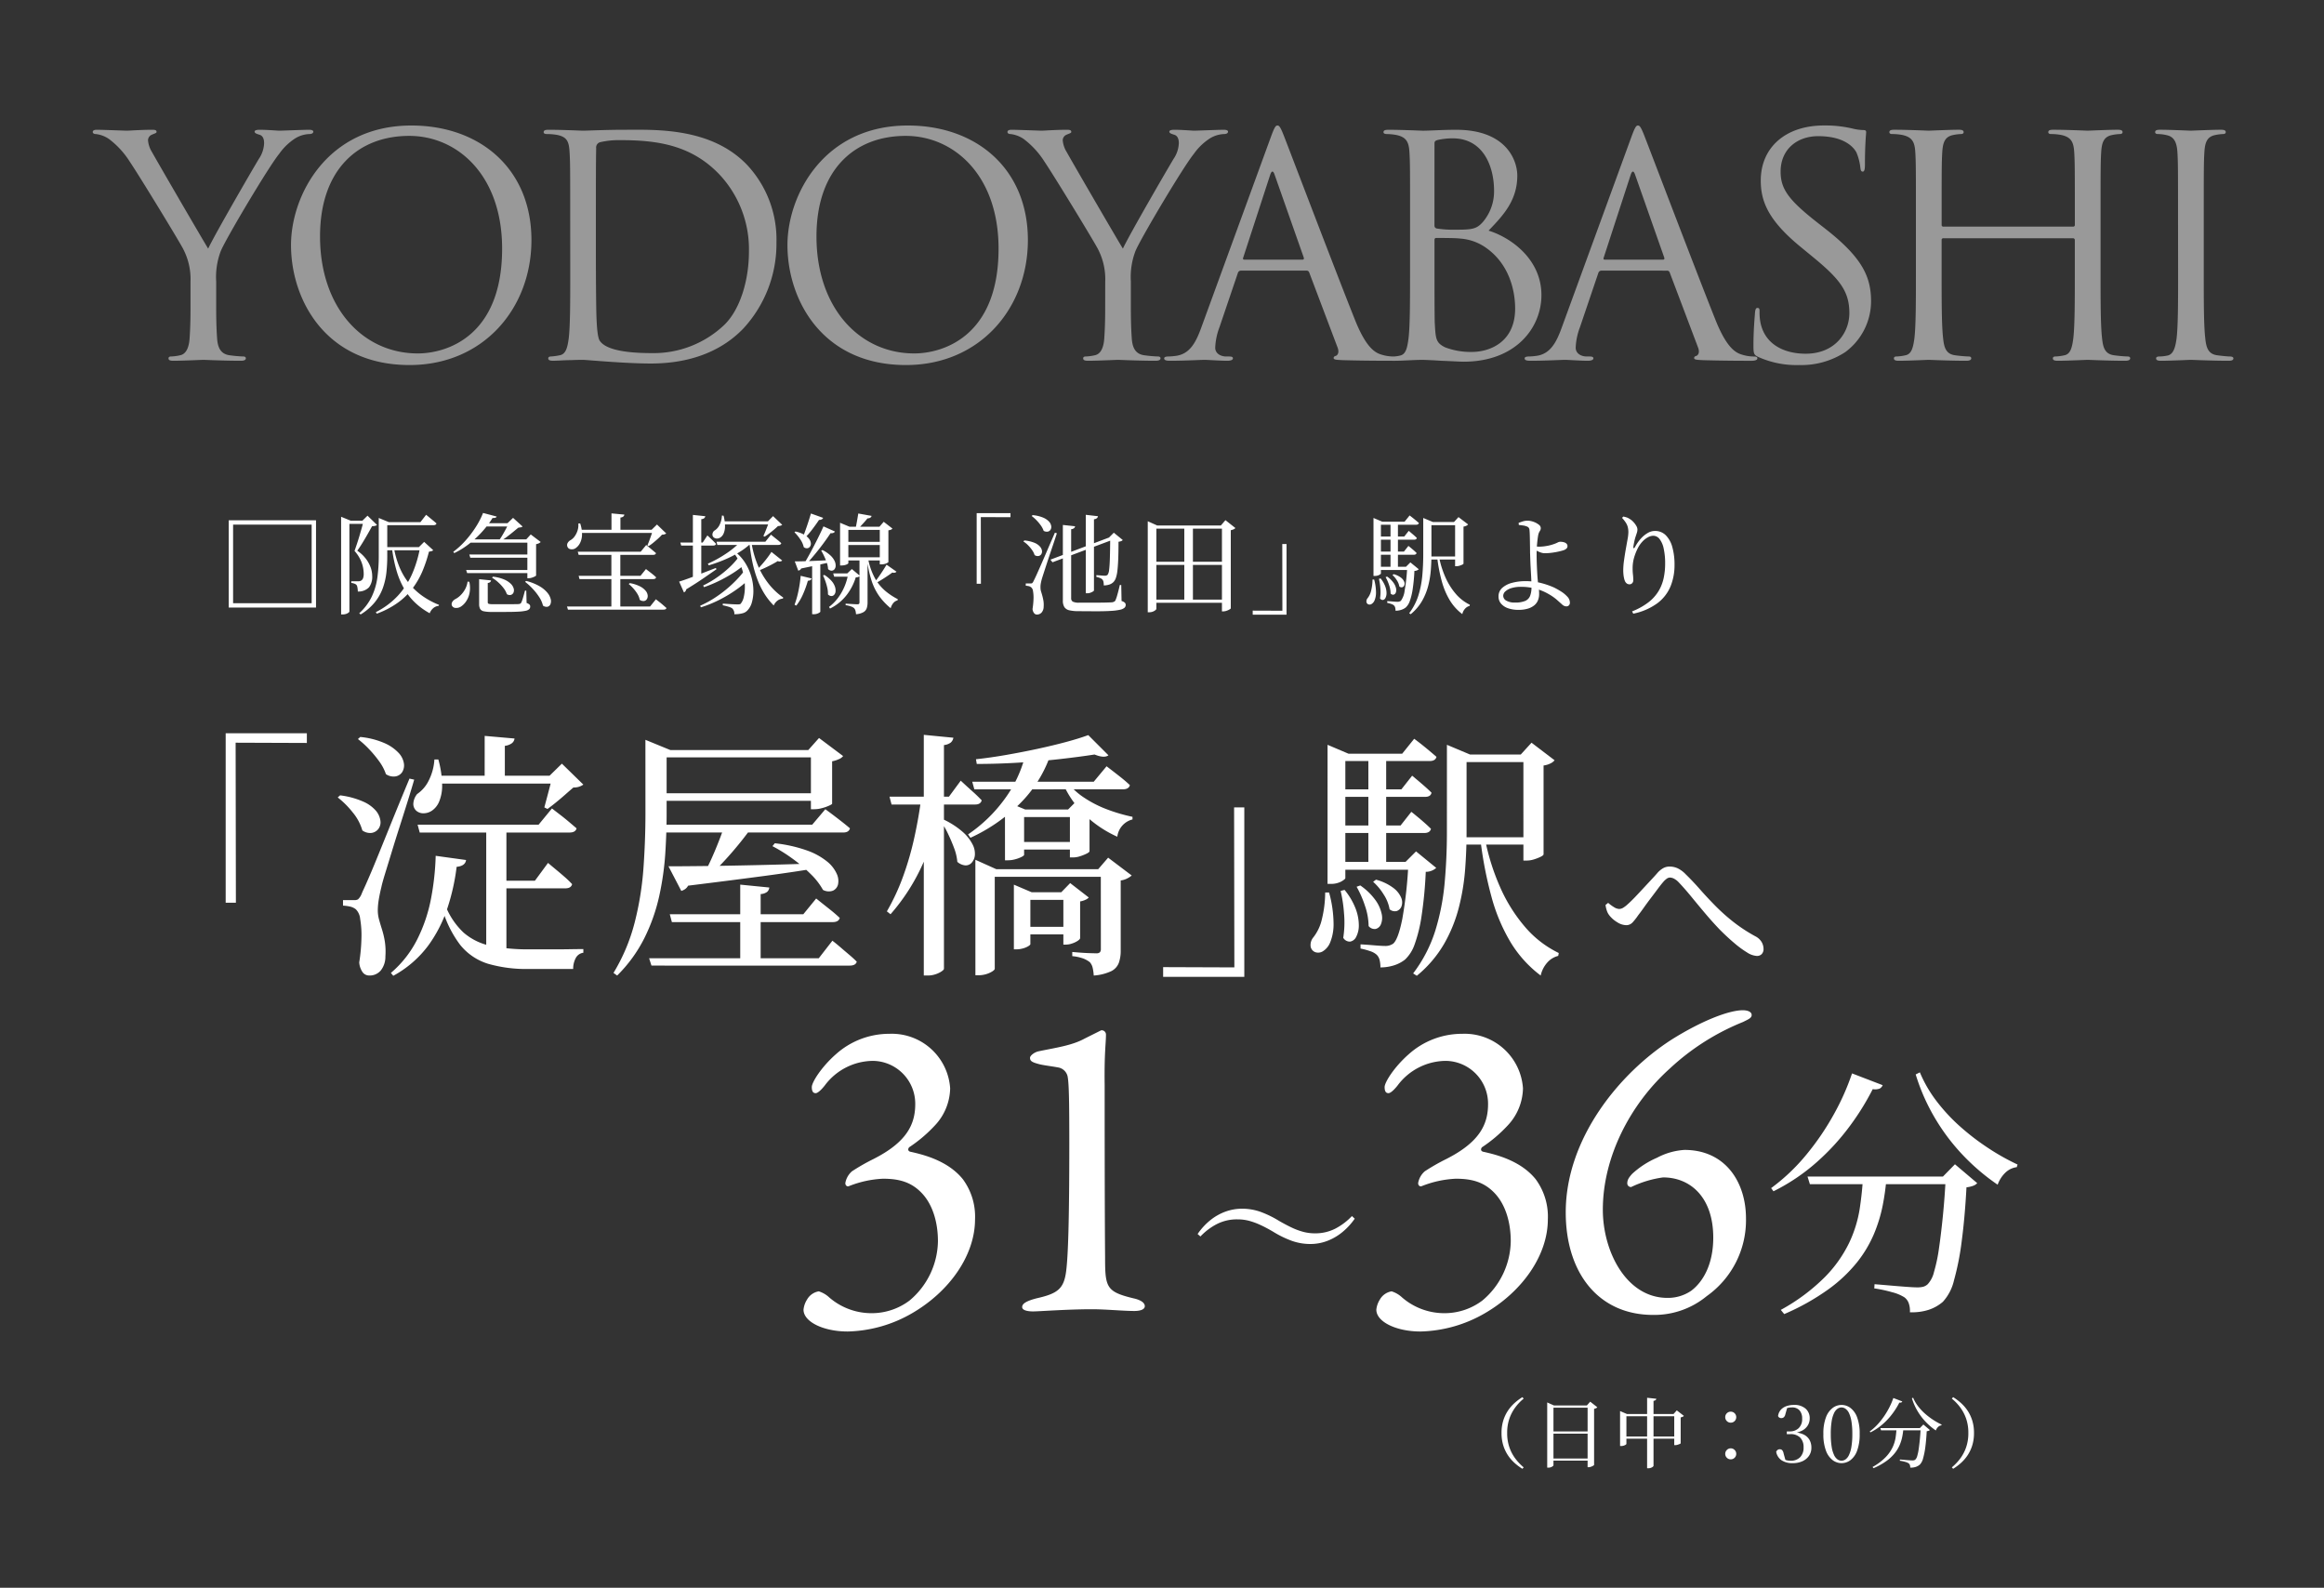
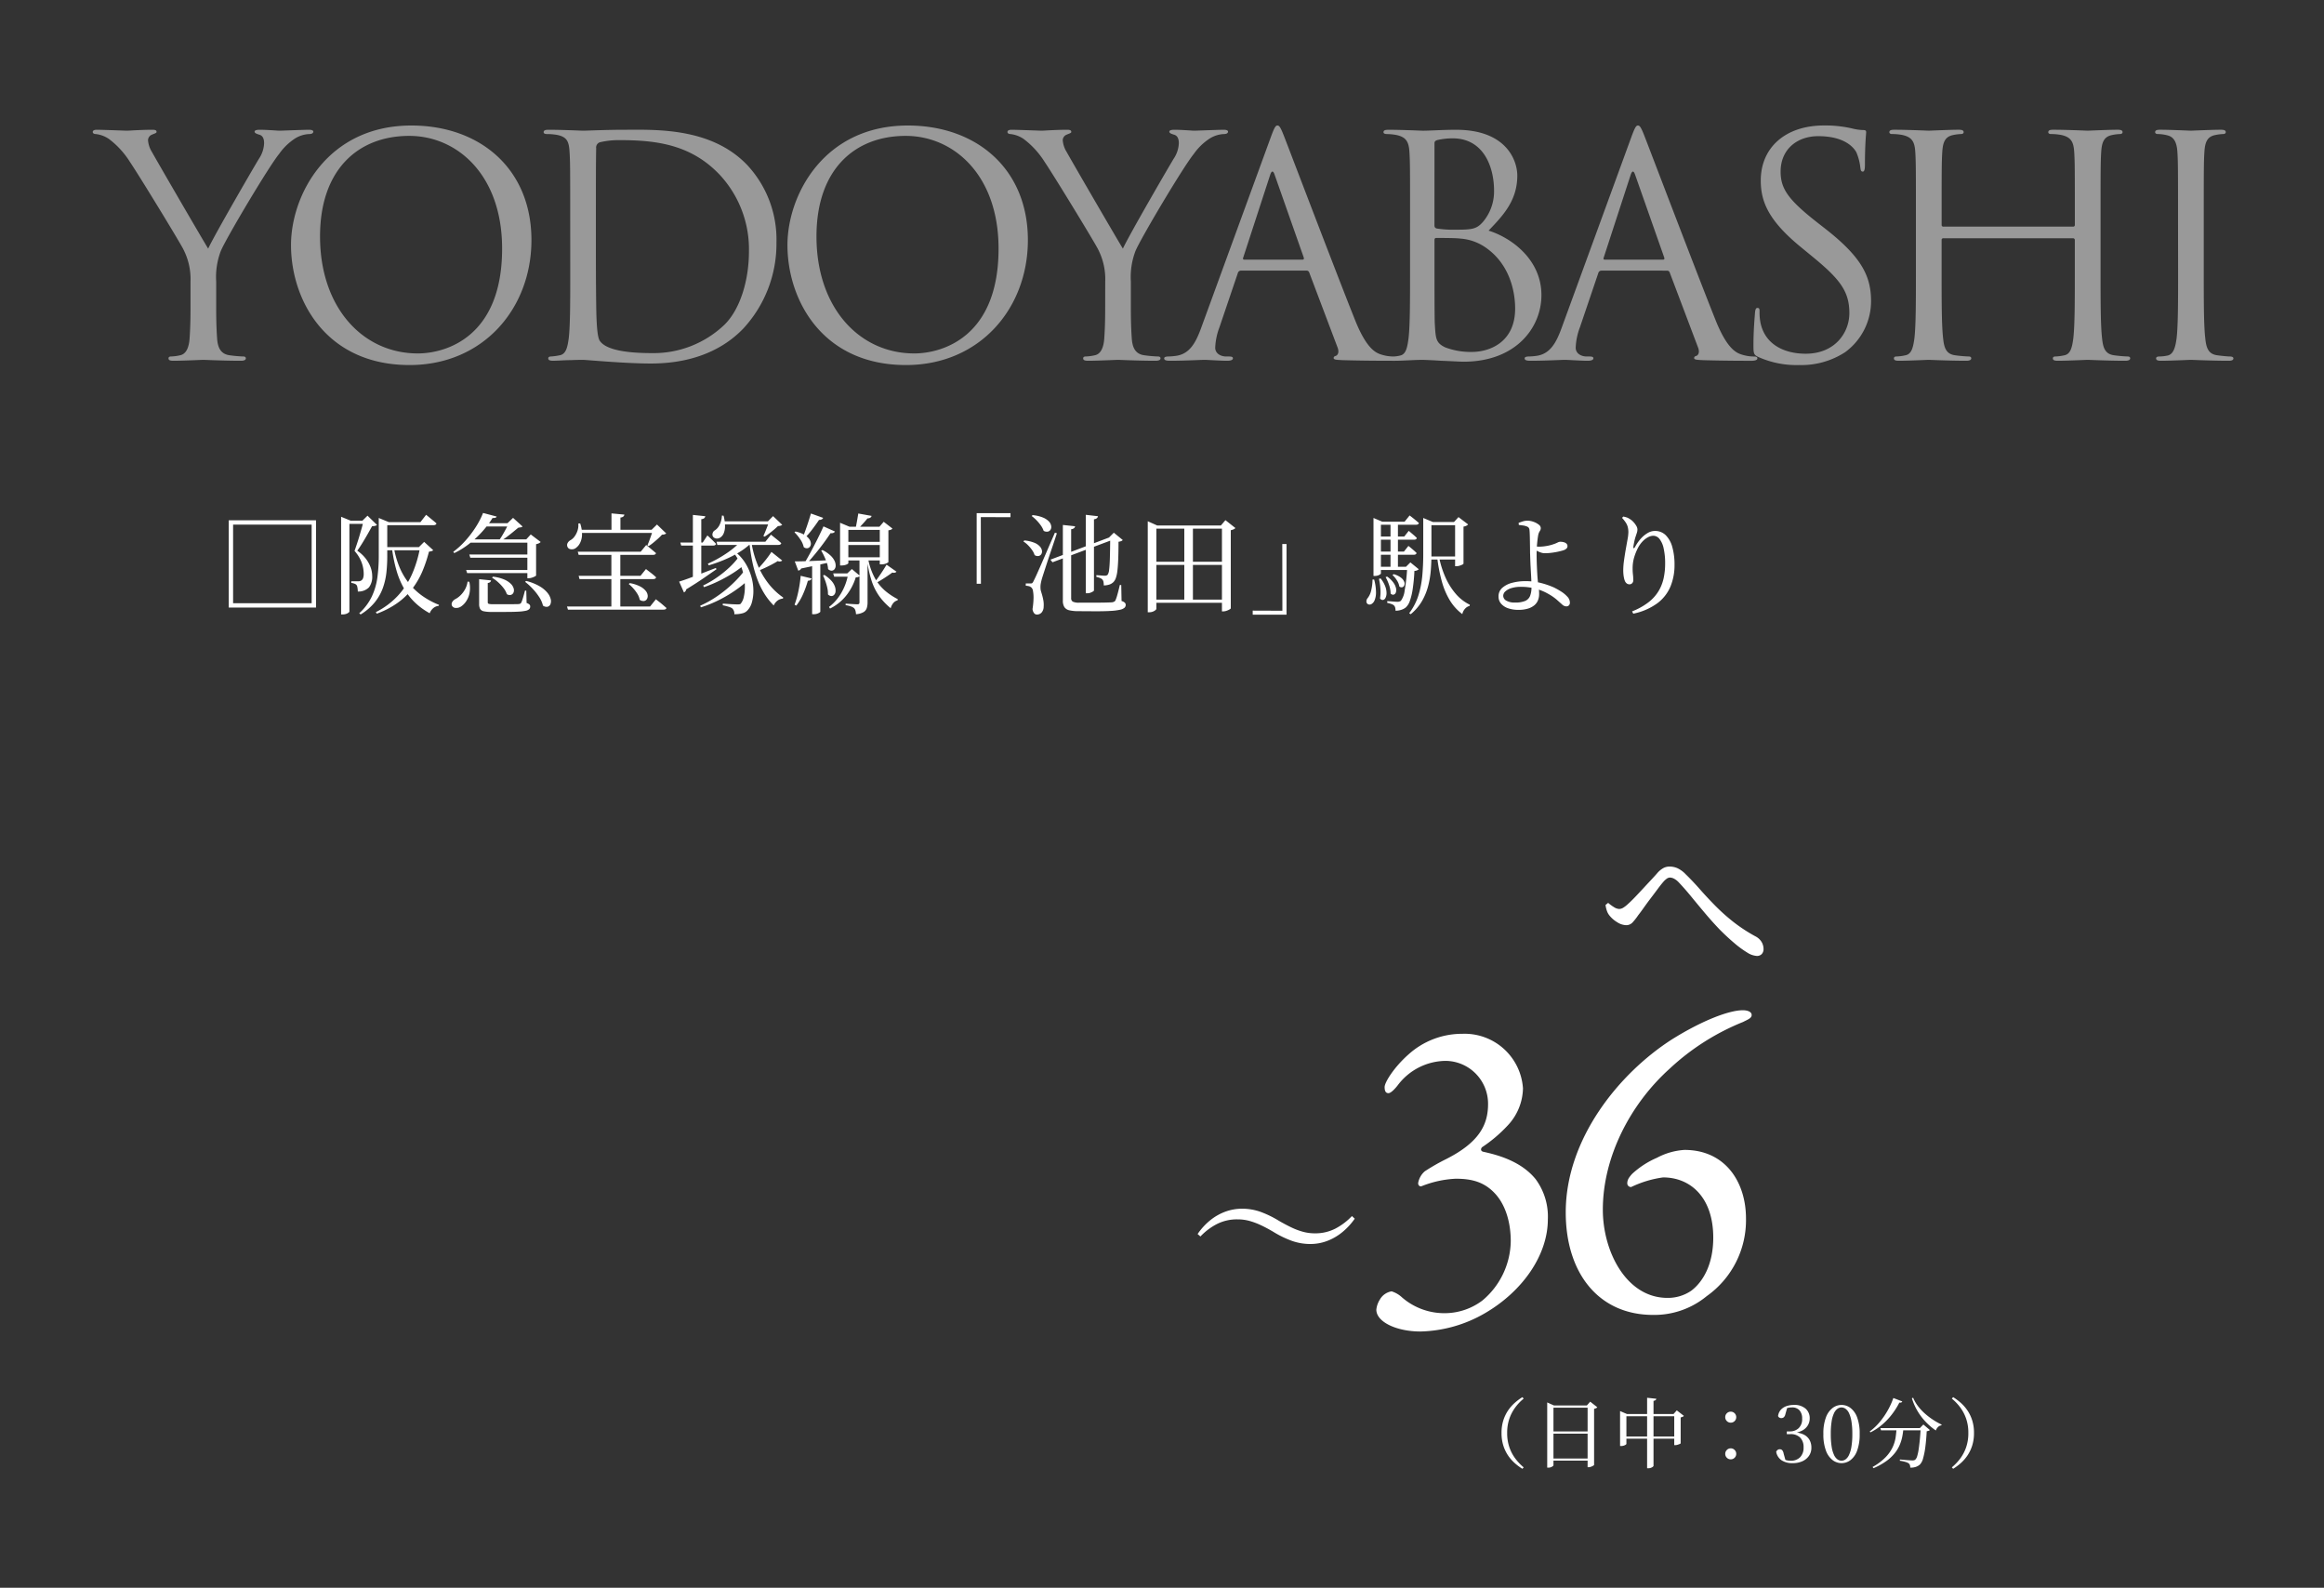
<svg xmlns="http://www.w3.org/2000/svg" width="426" height="291" viewBox="0 0 426 291">
  <rect x="0" y="0" width="426" height="291" fill="#333333" stroke="none" />
  <g id="time03" transform="translate(13470 7278)">
    <rect id="長方形_1182" data-name="長方形 1182" width="426" height="291" transform="translate(-13470 -7278)" fill="none" />
    <g id="グループ_3477" data-name="グループ 3477" transform="translate(-1.072 628.952)">
      <path id="パス_27788" data-name="パス 27788" d="M2,.4v-16H18V.4ZM17.2-14.8H2.8V-.4H17.2Zm13.4,4.12h7.26v.58H30.6Zm-1.1-4.58v-.76l1.84.76h-.28v6.28a28.168,28.168,0,0,1-.15,2.88,12.5,12.5,0,0,1-.64,2.86A9.084,9.084,0,0,1,28.8-.6a10.064,10.064,0,0,1-2.62,2.26l-.26-.22a9.876,9.876,0,0,0,2.31-3.07,12.038,12.038,0,0,0,1.02-3.5,28.738,28.738,0,0,0,.25-3.85Zm7.58,4.58h-.22l.96-.96,1.66,1.52a.539.539,0,0,1-.27.17,5.088,5.088,0,0,1-.51.11,25.043,25.043,0,0,1-1.17,3.52,14.773,14.773,0,0,1-1.81,3.17A12.8,12.8,0,0,1,33.01-.5a15.863,15.863,0,0,1-3.87,2.02l-.18-.28a14.227,14.227,0,0,0,4.11-3.08,14.479,14.479,0,0,0,2.61-4.07A21.559,21.559,0,0,0,37.08-10.68ZM30.5-15.26h6.64l1.04-1.34.19.15q.19.15.49.4t.63.52q.33.27.59.51a.368.368,0,0,1-.18.24.72.72,0,0,1-.36.08H30.5Zm-7.9-.26v-.72l1.76.72h-.24V1.14q0,.06-.16.19a1.5,1.5,0,0,1-.44.23,1.964,1.964,0,0,1-.66.1H22.6Zm.68,0h4.24v.58H23.28Zm3.44,0H26.5l.94-.92,1.74,1.7a.9.9,0,0,1-.33.16,2.155,2.155,0,0,1-.57.06q-.32.58-.79,1.41t-.98,1.66q-.51.83-.95,1.43a6.884,6.884,0,0,1,1.59,1.49,5.961,5.961,0,0,1,.87,1.59A4.655,4.655,0,0,1,28.3-5.4a3.2,3.2,0,0,1-.59,2.09,2.694,2.694,0,0,1-2.05.77,3.867,3.867,0,0,0-.03-.48,3.724,3.724,0,0,0-.08-.44.634.634,0,0,0-.15-.3.879.879,0,0,0-.36-.22,2.464,2.464,0,0,0-.58-.14v-.3h1.3a.894.894,0,0,0,.5-.12.858.858,0,0,0,.36-.43,2.253,2.253,0,0,0,.12-.83,6.087,6.087,0,0,0-.38-2.06,6.753,6.753,0,0,0-1.3-2.12q.18-.52.42-1.23t.47-1.49q.23-.78.44-1.52T26.72-15.52Zm5.54,4.84a16.586,16.586,0,0,0,1.08,3.77,12.308,12.308,0,0,0,1.79,2.97,12.139,12.139,0,0,0,2.43,2.25A14.456,14.456,0,0,0,40.54-.1L40.5.08a1.847,1.847,0,0,0-.99.41,2.291,2.291,0,0,0-.67.95A12.72,12.72,0,0,1,36.17-.49a11.431,11.431,0,0,1-2.01-2.55,14.98,14.98,0,0,1-1.39-3.29,26.707,26.707,0,0,1-.85-4.17Zm13.6-1.42H57.72v.6H46.04Zm-.34,5.62H57.66v.56H45.7Zm.58-2.84H57.66v.58H46.28ZM56.74-12.1h-.2l.82-.9,1.82,1.38a1.01,1.01,0,0,1-.31.23,1.905,1.905,0,0,1-.53.17V-5.5q0,.08-.23.2a3.485,3.485,0,0,1-.54.22,1.922,1.922,0,0,1-.59.1h-.24Zm-8.6-2.96h6.34v.6h-6.7Zm.48-1.88,2.5.66a.4.4,0,0,1-.21.21,1.309,1.309,0,0,1-.55.05,17.7,17.7,0,0,1-1.83,2.43,18.551,18.551,0,0,1-2.41,2.27,14.881,14.881,0,0,1-2.78,1.74l-.18-.24a14.594,14.594,0,0,0,2.18-1.99,19.081,19.081,0,0,0,1.92-2.51A14.944,14.944,0,0,0,48.62-16.94Zm4.72,1.88H53.1l1.02-.98,1.74,1.58a.537.537,0,0,1-.3.15q-.18.03-.48.07-.44.36-1.01.83t-1.18.92a10.818,10.818,0,0,1-1.19.77h-.3a10.43,10.43,0,0,0,.73-1.08q.37-.62.69-1.23T53.34-15.06Zm-2.9,9.8a7.338,7.338,0,0,1,2.06.52,3.867,3.867,0,0,1,1.22.8,1.926,1.926,0,0,1,.52.87,1.1,1.1,0,0,1-.05.74.754.754,0,0,1-.47.41.929.929,0,0,1-.74-.14,3.741,3.741,0,0,0-.62-1.13,7.933,7.933,0,0,0-1-1.07,7.113,7.113,0,0,0-1.1-.82Zm6.08.78a9.329,9.329,0,0,1,2.47.98,5.342,5.342,0,0,1,1.43,1.19,2.935,2.935,0,0,1,.6,1.16,1.48,1.48,0,0,1-.05.93.773.773,0,0,1-.53.47A1.1,1.1,0,0,1,59.6.04a4.96,4.96,0,0,0-.7-1.58,10.784,10.784,0,0,0-1.21-1.53,11.589,11.589,0,0,0-1.37-1.25ZM47.9-4.8l2.18.22q-.04.4-.6.48V-.58a.283.283,0,0,0,.16.29,2.553,2.553,0,0,0,.78.07h3.86q.6,0,.84-.02a.849.849,0,0,0,.31-.07.634.634,0,0,0,.19-.19,5.991,5.991,0,0,0,.3-.83q.18-.59.38-1.37h.24L56.6-.44a1.5,1.5,0,0,1,.52.28.513.513,0,0,1,.14.38.657.657,0,0,1-.18.47,1.324,1.324,0,0,1-.66.3,8.653,8.653,0,0,1-1.36.16q-.88.05-2.26.05H50.18a6.417,6.417,0,0,1-1.43-.12.987.987,0,0,1-.67-.44,1.854,1.854,0,0,1-.18-.9Zm-2.12.44.32.04a4.979,4.979,0,0,1,.03,2.1,4.178,4.178,0,0,1-.65,1.53,3.382,3.382,0,0,1-.92.91,1.541,1.541,0,0,1-.94.25.78.78,0,0,1-.7-.41.741.741,0,0,1,.05-.68,1.429,1.429,0,0,1,.55-.52,3.981,3.981,0,0,0,.96-.7,4.629,4.629,0,0,0,.84-1.11A3.945,3.945,0,0,0,45.78-4.36ZM64,.2H79.24L80.3-1.12l.19.15q.19.15.5.39t.63.52l.62.54q-.08.3-.54.3H64.18ZM65.98-9.84H77.52l1-1.22.18.14q.18.14.46.37t.59.49l.57.48q-.08.32-.52.32H66.14Zm.16,4.42H77.48l1-1.24.19.15q.19.15.48.37t.61.48a7.574,7.574,0,0,1,.58.52q-.08.32-.54.32H66.3Zm6-4.42h1.64V.56H72.14Zm3.38,5.76a6.417,6.417,0,0,1,1.89.61,3.209,3.209,0,0,1,1.04.83,1.552,1.552,0,0,1,.35.84,1.082,1.082,0,0,1-.17.68.72.72,0,0,1-.54.32,1.142,1.142,0,0,1-.75-.22,3.193,3.193,0,0,0-.42-1.07,6.713,6.713,0,0,0-.75-1.01,7.432,7.432,0,0,0-.85-.82Zm-9.3-9.78H80.5v.58H66.22Zm5.94-3,2.36.22a.544.544,0,0,1-.18.35.929.929,0,0,1-.54.19v2.56H72.16ZM66.08-15l.34-.02a5.992,5.992,0,0,1,.34,2.07,3.582,3.582,0,0,1-.35,1.49,2.469,2.469,0,0,1-.73.9,1.163,1.163,0,0,1-.58.27,1.2,1.2,0,0,1-.6-.05.662.662,0,0,1-.4-.38.781.781,0,0,1,.02-.71,1.335,1.335,0,0,1,.54-.53,2.343,2.343,0,0,0,.74-.68,3.726,3.726,0,0,0,.54-1.08A3.187,3.187,0,0,0,66.08-15Zm13.66,1.14h-.22l.98-.96,1.7,1.64a1.287,1.287,0,0,1-.78.22,8.865,8.865,0,0,1-.71.71q-.43.39-.88.76a8.063,8.063,0,0,1-.87.63L78.74-11q.18-.4.37-.92t.37-1.04A7.618,7.618,0,0,0,79.74-13.86Zm5.04,2.34h4.1l.86-1.3.27.25q.27.25.65.62t.66.67q-.08.32-.54.32H84.94Zm2.3-5.06,2.28.24a.673.673,0,0,1-.19.35.91.91,0,0,1-.55.19V-5.1l-1.54.48ZM84.56-4.36q.56-.16,1.61-.54t2.39-.9q1.34-.52,2.74-1.06l.1.24q-.92.64-2.31,1.6T85.86-2.94a.7.7,0,0,1-.42.56ZM92.58-15.4h9.2v.56H92.44Zm-.18-1.06.3.02a7.232,7.232,0,0,1,.27,1.99,3.309,3.309,0,0,1-.26,1.29,1.656,1.656,0,0,1-.57.7,1.162,1.162,0,0,1-.67.21.9.9,0,0,1-.56-.2.687.687,0,0,1-.25-.51,1.026,1.026,0,0,1,.3-.7,2.5,2.5,0,0,0,.96-.99A4.2,4.2,0,0,0,92.4-16.46Zm8.66,1.06h-.22l.94-.96,1.68,1.6a1.287,1.287,0,0,1-.78.22q-.3.3-.73.66t-.88.7q-.45.34-.83.58l-.24-.12q.18-.36.38-.86t.39-.99Q100.96-15.06,101.06-15.4Zm-9.64,3.74h8.94l1.04-1.3.32.26q.32.26.76.61t.8.69q-.08.32-.54.32H91.56Zm3.04,1.9.22-.18a7.99,7.99,0,0,1,2,2.17A9.8,9.8,0,0,1,97.8-5.25a9.55,9.55,0,0,1,.37,2.49,7.634,7.634,0,0,1-.26,2.15A3.442,3.442,0,0,1,97.14.86a1.8,1.8,0,0,1-.93.58,5.5,5.5,0,0,1-1.53.18,1.342,1.342,0,0,0-.4-1.08,2.258,2.258,0,0,0-.66-.29Q93.14.1,92.56-.02v-.3q.42.02.97.06t1.04.06q.49.02.75.02a1.8,1.8,0,0,0,.35-.03.331.331,0,0,0,.23-.17,2.86,2.86,0,0,0,.51-1.16,7.934,7.934,0,0,0,.2-1.79,10.519,10.519,0,0,0-.21-2.13,11.3,11.3,0,0,0-.69-2.23A8.569,8.569,0,0,0,94.46-9.76Zm1.34-1.9h1.88v.32a12.45,12.45,0,0,1-2.13,1.61A20.133,20.133,0,0,1,92.9-8.38,27.8,27.8,0,0,1,90-7.34l-.18-.3a21.832,21.832,0,0,0,3.35-1.85A15.569,15.569,0,0,0,95.8-11.66Zm2,0a17.971,17.971,0,0,0,1.18,4.3,14.513,14.513,0,0,0,2.01,3.43,12.262,12.262,0,0,0,2.65,2.49l-.06.2a1.87,1.87,0,0,0-.98.36,2.189,2.189,0,0,0-.7.9,12.121,12.121,0,0,1-1.7-2.14,14.74,14.74,0,0,1-1.28-2.6,21.865,21.865,0,0,1-.91-3.12,32.872,32.872,0,0,1-.57-3.68ZM96.62-6.48l.6,1.84a20.575,20.575,0,0,1-2.41,1.92A24.651,24.651,0,0,1,91.82-.96,21.617,21.617,0,0,1,88.54.36l-.12-.3a18.968,18.968,0,0,0,3.13-1.75,22.759,22.759,0,0,0,2.84-2.3A19.686,19.686,0,0,0,96.62-6.48ZM95.48-8.86l1,1.44a17.926,17.926,0,0,1-2.09,1.53,25.6,25.6,0,0,1-2.57,1.43,24.143,24.143,0,0,1-2.7,1.12l-.16-.3a18.138,18.138,0,0,0,2.46-1.43,19.586,19.586,0,0,0,2.3-1.84A13.956,13.956,0,0,0,95.48-8.86Zm6-.94,1.98,1.58a.716.716,0,0,1-.32.16.756.756,0,0,1-.5-.06q-.38.24-.99.57t-1.3.65q-.69.32-1.35.58l-.16-.2q.46-.48.98-1.08t.96-1.19Q101.22-9.38,101.48-9.8Zm12.58-4.62v-.72l1.72.72h5.5l.78-.9,1.6,1.24a.588.588,0,0,1-.26.2,1.79,1.79,0,0,1-.48.12v5.82q0,.06-.37.24a2.175,2.175,0,0,1-.95.18h-.26v-6.32h-5.76v6.1q0,.1-.35.26a2.264,2.264,0,0,1-.93.16h-.24Zm.82,2.78h7.32v.58h-7.32Zm-.04,2.82h7.4v.58h-7.4Zm4.32,0a12.007,12.007,0,0,0,1.23,3.73,8.514,8.514,0,0,0,1.94,2.42,11.853,11.853,0,0,0,2.31,1.53l-.04.22a1.427,1.427,0,0,0-.77.48,2.422,2.422,0,0,0-.49.96,11.641,11.641,0,0,1-2.04-2.13,10.54,10.54,0,0,1-1.46-2.9,21.158,21.158,0,0,1-.88-4.23ZM112.8-5.86h3.54v.6h-3.36Zm2.76,0h-.18l.84-.8,1.5,1.26a1.107,1.107,0,0,1-.78.26,10.148,10.148,0,0,1-1.65,3.21A8.716,8.716,0,0,1,112.22.58l-.18-.3a8.2,8.2,0,0,0,1.7-1.73,10.005,10.005,0,0,0,1.18-2.12A10.212,10.212,0,0,0,115.56-5.86Zm-6.62-1.9,1.5-.1V1.16q0,.08-.35.27a1.9,1.9,0,0,1-.91.19h-.24Zm-.22-9.08,2.24.8a.537.537,0,0,1-.25.27,1.016,1.016,0,0,1-.51.11q-.6.9-1.3,1.81a14.547,14.547,0,0,1-1.38,1.57l-.3-.16q.34-.84.75-2.04T108.72-16.84Zm2.3,2.36,2.1.94a.548.548,0,0,1-.28.25.976.976,0,0,1-.52.05q-.52.8-1.28,1.83t-1.61,2.06q-.85,1.03-1.69,1.91h-.4q.62-1,1.29-2.24t1.3-2.5Q110.56-13.44,111.02-14.48Zm-5.26,6.42q.62,0,1.66-.03t2.35-.09l2.67-.12.02.34q-.96.22-2.32.52t-3.22.68a.518.518,0,0,1-.23.28,1.488,1.488,0,0,1-.29.12Zm.12-5.48a5.684,5.684,0,0,1,1.65.61,2.771,2.771,0,0,1,.89.79,1.509,1.509,0,0,1,.29.78.927.927,0,0,1-.17.6.728.728,0,0,1-.48.29.89.89,0,0,1-.66-.21,4.015,4.015,0,0,0-.66-1.46,8.054,8.054,0,0,0-1.04-1.26Zm4.96,3.4a6.008,6.008,0,0,1,1.48,1.01,3.313,3.313,0,0,1,.75,1.02,1.913,1.913,0,0,1,.18.89,1.017,1.017,0,0,1-.24.63.676.676,0,0,1-.52.23.938.938,0,0,1-.63-.3,3.934,3.934,0,0,0-.23-1.16q-.21-.6-.48-1.18a10.645,10.645,0,0,0-.55-1.04Zm.34,4.56a5.934,5.934,0,0,1,1.31,1.09,3.1,3.1,0,0,1,.63,1.06,2.131,2.131,0,0,1,.11.9,1.016,1.016,0,0,1-.27.61.677.677,0,0,1-.52.21.909.909,0,0,1-.6-.31,4.713,4.713,0,0,0-.12-1.19,10.293,10.293,0,0,0-.35-1.22,10.977,10.977,0,0,0-.43-1.05Zm-4.34.16,2,.48a.493.493,0,0,1-.21.3.8.8,0,0,1-.47.12,18.177,18.177,0,0,1-.9,2.49A9.692,9.692,0,0,1,106.04.04l-.32-.16a17.157,17.157,0,0,0,.7-2.47A22.818,22.818,0,0,0,106.84-5.42ZM117.4-16.84l2.44.44q-.12.44-.76.46-.22.28-.51.61t-.59.65q-.3.32-.54.58h-.54q.12-.54.26-1.33T117.4-16.84Zm5.18,9.38,1.82,1.28a.49.49,0,0,1-.28.18.856.856,0,0,1-.48-.02q-.5.38-1.36.94t-1.7,1.02l-.18-.18q.38-.48.8-1.08t.79-1.18Q122.36-7.08,122.58-7.46Zm-4.96-1.36h1.48v8.3a3.42,3.42,0,0,1-.14,1,1.348,1.348,0,0,1-.59.75,3.276,3.276,0,0,1-1.39.39,3.094,3.094,0,0,0-.1-.65,1.041,1.041,0,0,0-.26-.47,1.806,1.806,0,0,0-.54-.3,5,5,0,0,0-1-.24V-.32l.27.02q.27.02.66.04l.73.04q.34.02.48.02a.426.426,0,0,0,.32-.09.4.4,0,0,0,.08-.27ZM139.1-16.9h6.2v.74l-5.44-.02.02,12.22h-.78Zm20,.3,2.24.26a.673.673,0,0,1-.19.35.994.994,0,0,1-.55.21V-2.74q0,.08-.19.2a2.47,2.47,0,0,1-.46.22,1.572,1.572,0,0,1-.55.1h-.3Zm-4.2,1.86,2.24.24a.528.528,0,0,1-.19.35.952.952,0,0,1-.53.19V-1.34a.718.718,0,0,0,.29.65,2.514,2.514,0,0,0,1.21.19h3.1q1.04,0,1.79-.02t1.09-.04a1.372,1.372,0,0,0,.38-.11.653.653,0,0,0,.24-.21,7.1,7.1,0,0,0,.36-1.04q.22-.76.46-1.82h.26l.06,2.94a1.446,1.446,0,0,1,.6.31.577.577,0,0,1,.16.41.7.7,0,0,1-.23.52,1.805,1.805,0,0,1-.81.36,10.382,10.382,0,0,1-1.66.21q-1.08.07-2.78.07l-3.12-.02A7.349,7.349,0,0,1,156.09.9a1.473,1.473,0,0,1-.91-.58A2.2,2.2,0,0,1,154.9-.9Zm-5.54-1.8a6.419,6.419,0,0,1,1.89.44,3.155,3.155,0,0,1,1.09.72,1.563,1.563,0,0,1,.42.81,1.013,1.013,0,0,1-.11.69.774.774,0,0,1-.5.36,1.135,1.135,0,0,1-.77-.14,3.843,3.843,0,0,0-.52-.99,7.831,7.831,0,0,0-.8-.96,6.991,6.991,0,0,0-.88-.77Zm-1.52,4.64a6.348,6.348,0,0,1,1.83.42,2.752,2.752,0,0,1,1.02.69,1.515,1.515,0,0,1,.38.76.931.931,0,0,1-.12.64.748.748,0,0,1-.5.34,1.01,1.01,0,0,1-.73-.17,3.3,3.3,0,0,0-.47-.93,6.716,6.716,0,0,0-.75-.89,4.7,4.7,0,0,0-.84-.68ZM149-4.02a.572.572,0,0,0,.27-.05.991.991,0,0,0,.25-.37l.21-.42q.11-.22.31-.66t.6-1.34q.4-.9,1.07-2.46t1.73-4l.36.1q-.24.76-.56,1.71l-.66,1.96q-.34,1.01-.64,1.93t-.52,1.6q-.22.68-.32,1a9.017,9.017,0,0,0-.23.93,3.558,3.558,0,0,0-.07.85,2.355,2.355,0,0,0,.11.71q.11.35.22.75t.2.89a4.552,4.552,0,0,1,.05,1.11,1.651,1.651,0,0,1-.36,1.07,1.135,1.135,0,0,1-.9.39.645.645,0,0,1-.5-.26,1.421,1.421,0,0,1-.28-.76,14.287,14.287,0,0,0,.18-1.86,6.62,6.62,0,0,0-.09-1.4,1.063,1.063,0,0,0-.33-.7,1.148,1.148,0,0,0-.43-.22,3,3,0,0,0-.57-.08v-.42h.9Zm14.32-8.4.52-.18.22.56L153-7.9l-.38-.48Zm.26-.04h-.2l.86-.86,1.64,1.34a.745.745,0,0,1-.29.2,1.947,1.947,0,0,1-.49.12q0,1.84-.05,3.13t-.15,2.14a6.291,6.291,0,0,1-.28,1.35,2.04,2.04,0,0,1-.44.76,1.93,1.93,0,0,1-.78.47,3.209,3.209,0,0,1-1,.15,3.54,3.54,0,0,0-.05-.62.919.919,0,0,0-.21-.46,1.139,1.139,0,0,0-.44-.28,4.273,4.273,0,0,0-.66-.2v-.32q.36.02.82.06t.7.04a.747.747,0,0,0,.54-.16,2.008,2.008,0,0,0,.28-.95q.1-.75.14-2.2T163.58-12.46Zm13.58-2.08h1.58V-.74h-1.58Zm-6.7-.1v-.78l1.74.78h12.48v.58H172.04V.64q0,.08-.17.23a1.617,1.617,0,0,1-.47.27,1.762,1.762,0,0,1-.66.12h-.28Zm13.6,0h-.2l.84-.98,1.82,1.44a.776.776,0,0,1-.32.24,2.4,2.4,0,0,1-.52.16V.54q-.02.08-.24.21a2.958,2.958,0,0,1-.54.24,1.9,1.9,0,0,1-.62.11h-.22ZM171.36-8H184.7v.58H171.36Zm0,6.94H184.7v.58H171.36ZM195.9,1.7h-6.2V.96l5.44.02-.02-12.22h.78ZM221.42-8.96h6.06v.56h-6.06Zm-.46-6.32v-.74l1.76.74h-.26v5.96q0,1.36-.11,2.82a16.878,16.878,0,0,1-.48,2.91,11.127,11.127,0,0,1-1.13,2.78,8.961,8.961,0,0,1-2.08,2.43l-.28-.18a10.674,10.674,0,0,0,1.7-3.29,17.69,17.69,0,0,0,.71-3.65q.17-1.9.17-3.82Zm2.9,6.42a17.262,17.262,0,0,0,1.15,3.68,12.174,12.174,0,0,0,1.9,3.05A7.937,7.937,0,0,0,229.5-.12l-.04.22a1.634,1.634,0,0,0-.81.48,2.189,2.189,0,0,0-.53,1.02,9.033,9.033,0,0,1-2.29-2.53,13.677,13.677,0,0,1-1.46-3.45,29.867,29.867,0,0,1-.85-4.38Zm-2.44-6.42h6.06v.58h-6.06Zm5.38,0h-.2l.82-.9,1.76,1.34a.83.83,0,0,1-.31.24,1.593,1.593,0,0,1-.53.16v6.78q0,.08-.22.19a3.393,3.393,0,0,1-.51.2,1.857,1.857,0,0,1-.55.09h-.26Zm-14.96-.06v-.68l1.6.68h-.24v9.5q0,.08-.31.26a1.648,1.648,0,0,1-.83.18h-.22Zm.64,0h5.06l.92-1.14.29.22q.29.22.69.55t.72.61q-.08.32-.52.32h-7.16Zm0,2.72h5l.82-1.04.25.21q.25.21.6.51t.63.58q-.06.32-.5.32h-6.8Zm0,2.76h4.94l.82-1.04.26.21q.26.21.61.51t.63.58q-.08.32-.52.32h-6.74Zm-.02,2.78h6.02v.6h-6.02Zm2.5-8.26h1.36v8.52h-1.36Zm3.06,8.26h-.22l.8-.8,1.54,1.26a1.183,1.183,0,0,1-.8.3,31.764,31.764,0,0,1-.32,3.37,11.074,11.074,0,0,1-.53,2.17,2.873,2.873,0,0,1-.73,1.16,2.633,2.633,0,0,1-.87.45,3.431,3.431,0,0,1-1.01.15,2.357,2.357,0,0,0-.06-.55.844.844,0,0,0-.22-.41,1.333,1.333,0,0,0-.5-.28,5.416,5.416,0,0,0-.74-.2V-.78q.42.02,1,.07t.84.05a1.026,1.026,0,0,0,.66-.18,3.937,3.937,0,0,0,.69-1.88A32.931,32.931,0,0,0,218.02-7.08Zm-4.88,2.14A5.137,5.137,0,0,1,214-3.47a3.6,3.6,0,0,1,.23,1.23,1.866,1.866,0,0,1-.2.88.63.63,0,0,1-.47.37.58.58,0,0,1-.52-.29,7.614,7.614,0,0,0,.06-1.85,10.728,10.728,0,0,0-.26-1.73Zm1.2-.34a4.742,4.742,0,0,1,1.18,1.15,2.77,2.77,0,0,1,.46,1.04,1.3,1.3,0,0,1-.06.77.59.59,0,0,1-.4.36.584.584,0,0,1-.54-.22,4.89,4.89,0,0,0-.29-1.57,7.875,7.875,0,0,0-.63-1.43Zm1.2-.44a3.8,3.8,0,0,1,1.34.64,1.809,1.809,0,0,1,.59.75.89.89,0,0,1,.02.64.6.6,0,0,1-.35.36.609.609,0,0,1-.56-.13,2.973,2.973,0,0,0-.46-1.14,4.241,4.241,0,0,0-.8-.96Zm-3.88.98h.3a9.164,9.164,0,0,1,.34,2.36,3.685,3.685,0,0,1-.26,1.45,1.412,1.412,0,0,1-.56.68.675.675,0,0,1-.59.06.554.554,0,0,1-.34-.42.91.91,0,0,1,.21-.71,3.506,3.506,0,0,0,.65-1.39A8.757,8.757,0,0,0,211.66-4.74ZM238.4.82a5.624,5.624,0,0,1-1.88-.29,2.942,2.942,0,0,1-1.29-.84,1.951,1.951,0,0,1-.47-1.31,2.052,2.052,0,0,1,.69-1.6,4.341,4.341,0,0,1,1.82-.92,9.279,9.279,0,0,1,2.39-.3,11.347,11.347,0,0,1,2.89.34,15.587,15.587,0,0,1,2.33.8,13.68,13.68,0,0,1,1.34.75,5.5,5.5,0,0,1,1.15.95,1.6,1.6,0,0,1,.47,1.08.7.7,0,0,1-.18.52.676.676,0,0,1-.5.18,1.151,1.151,0,0,1-.75-.35q-.39-.35-.99-.88a9.124,9.124,0,0,0-1.56-1.07,9.612,9.612,0,0,0-2.26-.93,10.289,10.289,0,0,0-2.76-.35,5.792,5.792,0,0,0-1.67.22,2.873,2.873,0,0,0-1.14.6,1.112,1.112,0,0,0-.41.82,1.03,1.03,0,0,0,.56.89,3.031,3.031,0,0,0,1.6.35,4.6,4.6,0,0,0,1.87-.3,1.684,1.684,0,0,0,.9-.93,4.412,4.412,0,0,0,.25-1.61q0-.36-.02-.96t-.06-1.3q-.04-.7-.08-1.44t-.06-1.4q-.02-.66-.04-1.16,0-.46-.01-1.1t-.02-1.27q-.01-.63-.03-1.12t-.04-.63a.892.892,0,0,0-.14-.48.836.836,0,0,0-.4-.26,2.826,2.826,0,0,0-.69-.17q-.39-.05-.73-.09l-.04-.38q.36-.14.77-.27a2.8,2.8,0,0,1,.85-.13,3.252,3.252,0,0,1,1.13.21,3.287,3.287,0,0,1,.94.51.815.815,0,0,1,.37.6.928.928,0,0,1-.16.56,2.074,2.074,0,0,0-.28.64q-.06.26-.12.71t-.11.97q-.05.52-.07,1.03t-.02.91q0,.34.01.92t.04,1.28q.03.7.07,1.39t.1,1.27q.06.72.15,1.24a7.242,7.242,0,0,1,.09,1.22,2.97,2.97,0,0,1-.22,1.15,2.323,2.323,0,0,1-.68.91,3.385,3.385,0,0,1-1.18.6A5.926,5.926,0,0,1,238.4.82Zm4.82-10.38a2.153,2.153,0,0,1-.68-.12,4.437,4.437,0,0,1-.68-.29q-.32-.17-.54-.31l-.02-.56q.26.04.52.06t.42.02a7.972,7.972,0,0,0,1.27-.12,7.441,7.441,0,0,0,1.29-.32,5.529,5.529,0,0,0,.77-.31,1.118,1.118,0,0,1,.49-.15,2.471,2.471,0,0,1,.69.09,1.044,1.044,0,0,1,.48.27.643.643,0,0,1,.17.46.6.6,0,0,1-.17.41,1.365,1.365,0,0,1-.57.33q-.3.1-.87.23t-1.25.22A10.06,10.06,0,0,1,243.22-9.56ZM259.24,1.1A12.108,12.108,0,0,0,262.3-.61a7.54,7.54,0,0,0,1.83-2.07,7.9,7.9,0,0,0,.91-2.37,12.589,12.589,0,0,0,.26-2.57,12.5,12.5,0,0,0-.27-2.81,4.235,4.235,0,0,0-.76-1.74,1.459,1.459,0,0,0-1.15-.59,2.105,2.105,0,0,0-.96.27,3.821,3.821,0,0,0-.99.76,5.351,5.351,0,0,0-.83,1.15,10.293,10.293,0,0,0-.74,1.85,7.069,7.069,0,0,0-.26,1.95,9.658,9.658,0,0,0,.06,1.14,8.726,8.726,0,0,1,.06,1.04.738.738,0,0,1-.2.53.639.639,0,0,1-.48.21.863.863,0,0,1-.49-.14,1.144,1.144,0,0,1-.37-.48,3.2,3.2,0,0,1-.17-.58,5.9,5.9,0,0,1-.1-.7q-.03-.36-.03-.66a13.421,13.421,0,0,1,.14-1.8q.14-1.02.32-2.04t.33-1.85a7.736,7.736,0,0,0,.15-1.27,3.892,3.892,0,0,0-.11-.98,2.808,2.808,0,0,0-.37-.82,6.786,6.786,0,0,0-.68-.86l.24-.24a5.275,5.275,0,0,1,.58.15,2.08,2.08,0,0,1,.52.25,3.1,3.1,0,0,1,.75.6,3.823,3.823,0,0,1,.53.72,1.331,1.331,0,0,1,.2.62,1.95,1.95,0,0,1-.09.6q-.09.28-.21.64a9.069,9.069,0,0,0-.26.94q-.1.46-.18.96-.04.3.06.32t.26-.26a7.593,7.593,0,0,1,1.07-1.52,5.2,5.2,0,0,1,1.24-1.01,2.625,2.625,0,0,1,1.31-.37,2.744,2.744,0,0,1,1.98.77,4.824,4.824,0,0,1,1.21,2.17,11.807,11.807,0,0,1,.41,3.3,10.257,10.257,0,0,1-.73,3.91A7.425,7.425,0,0,1,263.9-.41a11.3,11.3,0,0,1-4.44,1.93Z" transform="translate(-13429 -7796)" fill="#fff" />
      <path id="パス_27790" data-name="パス 27790" d="M-91.63-11.62a9.011,9.011,0,0,0-1.5,1.561,7.7,7.7,0,0,0-1.106,2.072,7.86,7.86,0,0,0-.42,2.667,7.876,7.876,0,0,0,.42,2.66A7.566,7.566,0,0,0-93.128-.588,9.592,9.592,0,0,0-91.63.98l-.238.266A10.128,10.128,0,0,1-93.282.189a7.434,7.434,0,0,1-1.225-1.407,6.974,6.974,0,0,1-.861-1.82A7.573,7.573,0,0,1-95.69-5.32a7.556,7.556,0,0,1,.322-2.289,7,7,0,0,1,.861-1.813,7.434,7.434,0,0,1,1.225-1.407,10.128,10.128,0,0,1,1.414-1.057Zm4.9,6.02h7.378v.406H-86.73Zm0,4.956h7.378v.392H-86.73Zm6.818-9.716h-.14l.616-.7,1.3,1.022a.6.6,0,0,1-.224.175,1.449,1.449,0,0,1-.364.119V.532q-.014.056-.175.154a2.21,2.21,0,0,1-.392.182,1.29,1.29,0,0,1-.441.084h-.182Zm-7.406,0v-.56l1.246.56H-79.3v.406H-86.17V.588q0,.07-.126.175a1.229,1.229,0,0,1-.343.189,1.288,1.288,0,0,1-.469.084h-.21Zm23.7,5.684v.406h-9.772v-.406Zm-.546-4.116.6-.672,1.3,1.008a.533.533,0,0,1-.217.161,1.574,1.574,0,0,1-.371.119V-3.43q0,.042-.168.119a3.334,3.334,0,0,1-.392.147,1.412,1.412,0,0,1-.42.07h-.2v-5.7ZM-72.8-3.318q0,.056-.14.154A1.325,1.325,0,0,1-73.3-3a1.54,1.54,0,0,1-.462.07h-.2V-9.338l1.274.546h9v.406H-72.8Zm5.488-8.274a.435.435,0,0,1-.133.238.738.738,0,0,1-.385.14V.7q0,.07-.14.182a1.222,1.222,0,0,1-.357.189,1.35,1.35,0,0,1-.455.077h-.224V-11.774ZM-53.676-7.21a.972.972,0,0,0,.714-.294.972.972,0,0,0,.294-.714.972.972,0,0,0-.294-.714.972.972,0,0,0-.714-.294.972.972,0,0,0-.714.294.972.972,0,0,0-.294.714.972.972,0,0,0,.294.714A.972.972,0,0,0-53.676-7.21Zm0,6.72a.972.972,0,0,0,.714-.294.972.972,0,0,0,.294-.714.979.979,0,0,0-.294-.707.961.961,0,0,0-.714-.3.961.961,0,0,0-.714.3.979.979,0,0,0-.294.707.972.972,0,0,0,.294.714A.972.972,0,0,0-53.676-.49Zm11.354.7a3.532,3.532,0,0,1-2.044-.532,2.378,2.378,0,0,1-.98-1.54.792.792,0,0,1,.266-.357.638.638,0,0,1,.378-.119.61.61,0,0,1,.462.175,1.343,1.343,0,0,1,.266.637L-43.6-.182l-.588-.448a3.247,3.247,0,0,0,.693.294,2.83,2.83,0,0,0,.777.1,2.336,2.336,0,0,0,1.771-.651,2.475,2.475,0,0,0,.623-1.785,2.482,2.482,0,0,0-.616-1.8,2.46,2.46,0,0,0-1.848-.637H-43.4v-.5h.546a2.294,2.294,0,0,0,1.631-.595,2.27,2.27,0,0,0,.637-1.743,2.2,2.2,0,0,0-.483-1.519,1.756,1.756,0,0,0-1.379-.539,3.509,3.509,0,0,0-.728.077,3.3,3.3,0,0,0-.784.287l.658-.392-.364,1.288a1,1,0,0,1-.287.546.718.718,0,0,1-.469.154.638.638,0,0,1-.35-.1A.559.559,0,0,1-45-8.428,2.137,2.137,0,0,1-44.471-9.6a2.473,2.473,0,0,1,1.036-.651,4.114,4.114,0,0,1,1.323-.21,3.094,3.094,0,0,1,2.163.686A2.3,2.3,0,0,1-39.2-7.994a2.463,2.463,0,0,1-.329,1.246,2.588,2.588,0,0,1-.987.952,4.485,4.485,0,0,1-1.694.5V-5.46a4.757,4.757,0,0,1,1.89.42,2.46,2.46,0,0,1,1.078.98,2.841,2.841,0,0,1,.35,1.428,2.584,2.584,0,0,1-.434,1.491,2.887,2.887,0,0,1-1.2.994A4.22,4.22,0,0,1-42.322.21Zm8.96,0a2.721,2.721,0,0,1-1.624-.546,3.82,3.82,0,0,1-1.232-1.729,8.345,8.345,0,0,1-.476-3.073A8.231,8.231,0,0,1-36.218-8.2a3.823,3.823,0,0,1,1.232-1.715,2.721,2.721,0,0,1,1.624-.546,2.721,2.721,0,0,1,1.624.546A3.78,3.78,0,0,1-30.513-8.2a8.343,8.343,0,0,1,.469,3.059,8.458,8.458,0,0,1-.469,3.073A3.777,3.777,0,0,1-31.738-.336,2.721,2.721,0,0,1-33.362.21Zm0-.448a1.289,1.289,0,0,0,.721-.238,2.01,2.01,0,0,0,.637-.8,5.645,5.645,0,0,0,.448-1.512,13.842,13.842,0,0,0,.168-2.352,13.59,13.59,0,0,0-.168-2.338A5.521,5.521,0,0,0-32-8.967a2.016,2.016,0,0,0-.637-.791A1.289,1.289,0,0,0-33.362-10a1.3,1.3,0,0,0-.742.238,2.049,2.049,0,0,0-.63.791,5.379,5.379,0,0,0-.441,1.491,14.169,14.169,0,0,0-.161,2.338,14.433,14.433,0,0,0,.161,2.352,5.5,5.5,0,0,0,.441,1.512,2.042,2.042,0,0,0,.63.8A1.3,1.3,0,0,0-33.362-.238Zm7.112-5.978h7.938v.406h-7.812Zm7.392,0h-.154l.644-.658,1.19,1.008a.517.517,0,0,1-.21.14,1.5,1.5,0,0,1-.364.084Q-17.836-4.06-18-2.786a14.256,14.256,0,0,1-.413,2.107,2.558,2.558,0,0,1-.6,1.155A2.226,2.226,0,0,1-19.768.9a2.918,2.918,0,0,1-1.008.133,1.234,1.234,0,0,0-.056-.462A.676.676,0,0,0-21.07.238a2.287,2.287,0,0,0-.658-.273,7.031,7.031,0,0,0-.952-.2l.014-.224q.364.028.833.07t.868.07q.4.028.567.028a1.285,1.285,0,0,0,.343-.035.617.617,0,0,0,.231-.133,1.439,1.439,0,0,0,.336-.651,8.564,8.564,0,0,0,.266-1.26q.112-.763.21-1.743T-18.858-6.216Zm-4.424,0h1.26a13.467,13.467,0,0,1-.2,1.512,7.916,7.916,0,0,1-.469,1.547,6.525,6.525,0,0,1-.91,1.526,7.853,7.853,0,0,1-1.54,1.449A12.42,12.42,0,0,1-27.5,1.134L-27.678.91A10.32,10.32,0,0,0-25.312-.854a6.869,6.869,0,0,0,1.3-1.834,6.675,6.675,0,0,0,.56-1.82Q-23.324-5.4-23.282-6.216Zm-.588-5.516,1.638.63a.365.365,0,0,1-.161.182.7.7,0,0,1-.371.028,13.834,13.834,0,0,1-1.225,1.974A12.432,12.432,0,0,1-25.76-6.986a10.542,10.542,0,0,1-2.31,1.554L-28.2-5.6a10.424,10.424,0,0,0,1.9-1.813,14.1,14.1,0,0,0,1.47-2.17A12.941,12.941,0,0,0-23.87-11.732Zm3.626-.056a6.9,6.9,0,0,0,.9,1.554A9.6,9.6,0,0,0-18.06-8.862a12.95,12.95,0,0,0,1.5,1.141,12.274,12.274,0,0,0,1.54.861l-.042.14a1.069,1.069,0,0,0-.6.287,1.673,1.673,0,0,0-.42.651,11.434,11.434,0,0,1-1.806-1.526A10.97,10.97,0,0,1-19.411-9.3a10.712,10.712,0,0,1-1.057-2.38Zm7.336-.1a10.129,10.129,0,0,1,1.414,1.057,7.434,7.434,0,0,1,1.225,1.407,7,7,0,0,1,.861,1.813A7.556,7.556,0,0,1-9.086-5.32a7.574,7.574,0,0,1-.322,2.282,6.974,6.974,0,0,1-.861,1.82A7.434,7.434,0,0,1-11.494.189a10.129,10.129,0,0,1-1.414,1.057L-13.146.98a9.592,9.592,0,0,0,1.5-1.568A7.566,7.566,0,0,0-10.542-2.66a7.876,7.876,0,0,0,.42-2.66,7.86,7.86,0,0,0-.42-2.667,7.7,7.7,0,0,0-1.106-2.072,9.011,9.011,0,0,0-1.5-1.561Z" transform="translate(-13098 -7639)" fill="#fff" />
-       <path id="パス_27791" data-name="パス 27791" d="M31.44-40.56H46.32v1.776l-13.056-.048L33.312-9.5H31.44Zm59.9,7.776h-.528l2.256-2.208,3.936,3.84a2.993,2.993,0,0,1-1.824.528q-.624.528-1.464,1.272t-1.728,1.464q-.888.72-1.56,1.2l-.576-.288.48-1.8q.288-1.08.576-2.184T91.344-32.784Zm-24.72,8.976H88.8l2.448-2.976.432.336q.432.336,1.152.888t1.488,1.2q.768.648,1.44,1.224-.192.768-1.3.768H67.008Zm3.792-8.976H92.64v1.44H70.416ZM69.7-35.76h.72a18.369,18.369,0,0,1,.7,4.68,7.631,7.631,0,0,1-.552,3.048,3.727,3.727,0,0,1-1.32,1.656,2.768,2.768,0,0,1-1.584.48,1.95,1.95,0,0,1-1.3-.48,1.671,1.671,0,0,1-.528-1.248,3.057,3.057,0,0,1,.7-1.8,6.375,6.375,0,0,0,2.088-2.4A9.886,9.886,0,0,0,69.7-35.76Zm9.216-4.32,5.472.48a1.268,1.268,0,0,1-.456.84,2.615,2.615,0,0,1-1.32.5v6.144h-3.7ZM81.5-13.536h6.624l2.4-3.264.456.384q.456.384,1.152.96T93.6-14.208a17.629,17.629,0,0,1,1.344,1.3q-.192.768-1.248.768H81.5ZM71.616-9.264a13.546,13.546,0,0,0,3.456,5.256,10.921,10.921,0,0,0,5.04,2.424,34.8,34.8,0,0,0,7.056.624h4.776q1.416,0,2.76-.024t2.3-.024v.672A1.829,1.829,0,0,0,95.592.672a4.152,4.152,0,0,0-.456,1.968H86.928A25.374,25.374,0,0,1,79.584,1.7a10.519,10.519,0,0,1-5.16-3.48,20.13,20.13,0,0,1-3.432-7.2ZM79.2-23.808h3.7V.672l-3.7-1.1ZM55.056-9.984a1.178,1.178,0,0,0,.648-.144,2.719,2.719,0,0,0,.6-.864q.192-.48.384-.888t.5-1.1q.312-.7.864-1.992t1.44-3.48q.888-2.184,2.256-5.568t3.384-8.232l.864.192q-.528,1.824-1.248,4.128t-1.488,4.7q-.768,2.4-1.44,4.608t-1.176,3.84q-.5,1.632-.648,2.352-.288,1.152-.48,2.28a12.264,12.264,0,0,0-.192,2.04,6.431,6.431,0,0,0,.24,1.728q.24.864.552,1.848a15.328,15.328,0,0,1,.5,2.16,12.238,12.238,0,0,1,.1,2.712A4.044,4.044,0,0,1,59.88,2.9a2.654,2.654,0,0,1-2.136.936,1.478,1.478,0,0,1-1.2-.6,3.546,3.546,0,0,1-.624-1.8,32.7,32.7,0,0,0,.408-4.56,17.5,17.5,0,0,0-.24-3.432A2.829,2.829,0,0,0,55.3-8.3a2.689,2.689,0,0,0-.984-.48,7.2,7.2,0,0,0-1.368-.192V-9.984h2.112Zm1.056-29.9A14.583,14.583,0,0,1,60.6-38.736a7.854,7.854,0,0,1,2.544,1.776,3.632,3.632,0,0,1,.96,1.9,2.334,2.334,0,0,1-.288,1.584,1.806,1.806,0,0,1-1.224.816,2.467,2.467,0,0,1-1.776-.408A8.846,8.846,0,0,0,59.592-35.4a20.751,20.751,0,0,0-1.9-2.28A16.738,16.738,0,0,0,55.68-39.5Zm-3.7,10.7a15.043,15.043,0,0,1,4.248,1.152,6.477,6.477,0,0,1,2.328,1.68,3.562,3.562,0,0,1,.816,1.824,1.991,1.991,0,0,1-.384,1.512,1.924,1.924,0,0,1-1.248.72,2.45,2.45,0,0,1-1.68-.456,9.051,9.051,0,0,0-1.752-3.288,16.066,16.066,0,0,0-2.76-2.76ZM69.936-18.1l5.568.768q-.144,1.1-1.728,1.248a39.37,39.37,0,0,1-1.632,7.392A24.954,24.954,0,0,1,68.592-1.68,19.691,19.691,0,0,1,62.16,3.888l-.432-.528a19.735,19.735,0,0,0,4.848-6.192,28.464,28.464,0,0,0,2.52-7.512A48.619,48.619,0,0,0,69.936-18.1Zm55.824,5.28,5.328.528a1.207,1.207,0,0,1-.384.792,2.133,2.133,0,0,1-1.2.408V1.632H125.76Zm-13.152-3.36q2.448,0,6.648-.048t9.5-.168q5.3-.12,11.016-.312v.864q-3.888.672-9.648,1.44t-13.92,1.776a1.768,1.768,0,0,1-.576.648,2.532,2.532,0,0,1-.672.312Zm10.32-7.632h5.28q-1.056,1.536-2.448,3.264t-2.832,3.288q-1.44,1.56-2.64,2.664h-1.3q.672-1.152,1.416-2.784t1.416-3.36Q122.5-22.464,122.928-23.808Zm-11.616,0H138.96l2.4-2.832.456.336q.456.336,1.152.864t1.464,1.128q.768.6,1.44,1.176-.192.768-1.248.768h-32.88Zm1.536,16.416h24.48l2.352-2.88.72.576q.72.576,1.752,1.392T144-6.72q-.192.768-1.3.768H113.232ZM109.056.672h31.1l2.5-3.216.456.36q.456.36,1.152.96T145.728.024Q146.5.672,147.12,1.3q-.192.72-1.3.72H109.488Zm.912-38.16H140.64v1.344H109.968Zm.048,7.92h30.768v1.392H110.016Zm28.7-7.92h-.48l1.968-2.208,4.416,3.312a1.826,1.826,0,0,1-.744.552,5.4,5.4,0,0,1-1.272.408v7.776q0,.1-.576.36a7.931,7.931,0,0,1-1.32.456,5.507,5.507,0,0,1-1.368.192h-.624Zm-30.336,0V-39.36l4.56,1.872h-.672v11.664q0,3.36-.24,7.2a52.286,52.286,0,0,1-1.1,7.824,33.4,33.4,0,0,1-2.712,7.728A26.093,26.093,0,0,1,103.2,3.84l-.672-.48A34.106,34.106,0,0,0,106.416-5.9a56.474,56.474,0,0,0,1.608-9.984q.36-5.088.36-9.936ZM132.1-20.4a25.776,25.776,0,0,1,5.9,1.32,12.389,12.389,0,0,1,3.672,2.016,6.105,6.105,0,0,1,1.776,2.256,3.1,3.1,0,0,1,.24,1.944,1.674,1.674,0,0,1-.936,1.152,2.206,2.206,0,0,1-1.824-.144,12.643,12.643,0,0,0-2.328-2.976,28.242,28.242,0,0,0-3.408-2.856,28.74,28.74,0,0,0-3.528-2.184Zm57.456-19.824,3.7,3.7q-.768.576-2.544-.144-2.784.432-6.384.84t-7.512.648q-3.912.24-7.7.24l-.144-.864q2.688-.288,5.568-.792t5.664-1.1q2.784-.6,5.208-1.248T189.552-40.224ZM168.288-31.68H190.56l2.352-2.832.72.552q.72.552,1.728,1.344t1.824,1.56q-.192.768-1.3.768H168.672Zm.576,16.032v-1.728l3.84,1.728h20.352v1.392h-20.64V2.592q0,.192-.432.48a4.453,4.453,0,0,1-1.1.5,4.844,4.844,0,0,1-1.488.216h-.528Zm16.8-16.032a12.335,12.335,0,0,0,3.144,2.928,20.777,20.777,0,0,0,4.248,2.16,31.292,31.292,0,0,0,4.608,1.344v.48A3.716,3.716,0,0,0,194.88-21.6a21.033,21.033,0,0,1-5.808-3.864,18.021,18.021,0,0,1-4.128-5.832Zm-8.3,26.592h9.072V-3.7H177.36ZM153.12-28.944h10.9l2.16-2.928.648.6q.648.6,1.56,1.416t1.632,1.584q-.192.768-1.2.768H153.5Zm5.856,0h3.792v.768A50.855,50.855,0,0,1,159.36-16.92a36.751,36.751,0,0,1-6.048,9.528l-.672-.528a39.852,39.852,0,0,0,2.976-6.408,56.034,56.034,0,0,0,2.064-7.152Q158.5-25.2,158.976-28.944Zm.432-11.328,5.424.528a1.517,1.517,0,0,1-.456.864,2.45,2.45,0,0,1-1.272.48V2.592q0,.192-.456.5a4.35,4.35,0,0,1-1.128.528,4.37,4.37,0,0,1-1.344.216h-.768Zm3.7,15.552a15.013,15.013,0,0,1,3.456,2.256,7.7,7.7,0,0,1,1.776,2.256,3.678,3.678,0,0,1,.432,1.968,2.4,2.4,0,0,1-.576,1.392,1.456,1.456,0,0,1-1.176.5,2.51,2.51,0,0,1-1.464-.648,9.411,9.411,0,0,0-.6-2.544q-.5-1.344-1.128-2.64a16.178,16.178,0,0,0-1.3-2.256Zm13.1,4.08h11.424v1.392H176.208Zm9.984-5.952h-.336l1.68-1.68,3.552,2.64a2.329,2.329,0,0,1-1.3.672v6q0,.192-.528.456a8.512,8.512,0,0,1-1.2.48,4.1,4.1,0,0,1-1.248.216h-.624ZM175.92-11.424v-1.392l3.264,1.392h7.728v1.392h-7.968V-1.92q0,.144-.384.384a3.8,3.8,0,0,1-.984.408,4.519,4.519,0,0,1-1.224.168h-.432Zm9.072,0h-.384l1.632-1.68,3.408,2.64a1.663,1.663,0,0,1-.576.408,3.553,3.553,0,0,1-1.008.312v6.72q0,.192-.408.48a4.134,4.134,0,0,1-1.032.5,3.542,3.542,0,0,1-1.152.216h-.48Zm6.864-4.224h-.48L193.2-17.76l4.32,3.264a3.789,3.789,0,0,1-.744.5,3.5,3.5,0,0,1-1.272.408V-.72a6.671,6.671,0,0,1-.336,2.208A2.821,2.821,0,0,1,193.8,3.024a8.957,8.957,0,0,1-3.24.816,8.6,8.6,0,0,0-.192-1.392,2.355,2.355,0,0,0-.528-1.056,4.714,4.714,0,0,0-1.2-.672,8.026,8.026,0,0,0-2.016-.432V-.48l.552.048q.552.048,1.3.1t1.464.072q.72.024,1.056.024a.927.927,0,0,0,.7-.192.939.939,0,0,0,.168-.624ZM174.288-26.592v-1.536l3.7,1.536h9.456V-25.2h-9.648v6.912q0,.144-.456.384a5.832,5.832,0,0,1-1.152.432,5.13,5.13,0,0,1-1.368.192h-.528Zm3.648-9.648h4.56a23.3,23.3,0,0,1-5.64,8.736,31.41,31.41,0,0,1-8.9,6.1l-.432-.624a26.966,26.966,0,0,0,6.648-6.408A22.965,22.965,0,0,0,177.936-36.24ZM218.16,4.08H203.28V2.3l13.056.048-.048-29.328h1.872Z" transform="translate(-13459 -7732)" fill="#fff" />
-       <path id="パス_27792" data-name="パス 27792" d="M27.408-21.5H41.952v1.344H27.408ZM26.3-36.672v-1.776l4.224,1.776H29.9v14.3q0,3.264-.264,6.768a40.509,40.509,0,0,1-1.152,6.984,26.706,26.706,0,0,1-2.712,6.672,21.507,21.507,0,0,1-4.992,5.832l-.672-.432a25.617,25.617,0,0,0,4.08-7.9,42.457,42.457,0,0,0,1.7-8.76q.408-4.56.408-9.168Zm6.96,15.408a41.427,41.427,0,0,0,2.76,8.832,29.218,29.218,0,0,0,4.56,7.32A19.05,19.05,0,0,0,46.8-.288L46.7.24A3.922,3.922,0,0,0,44.76,1.392,5.253,5.253,0,0,0,43.488,3.84a21.679,21.679,0,0,1-5.5-6.072,32.825,32.825,0,0,1-3.5-8.28,71.678,71.678,0,0,1-2.04-10.512ZM27.408-36.672H41.952v1.392H27.408Zm12.912,0h-.48l1.968-2.16,4.224,3.216a1.991,1.991,0,0,1-.744.576,3.822,3.822,0,0,1-1.272.384v16.272q0,.192-.528.456a8.143,8.143,0,0,1-1.224.48,4.457,4.457,0,0,1-1.32.216H40.32Zm-35.9-.144v-1.632l3.84,1.632H7.68v22.8q0,.192-.744.624a3.956,3.956,0,0,1-1.992.432H4.416Zm1.536,0H18.1L20.3-39.552l.7.528q.7.528,1.656,1.32t1.728,1.464q-.192.768-1.248.768H5.952Zm0,6.528h12l1.968-2.5.6.5q.6.5,1.44,1.224t1.512,1.392q-.144.768-1.2.768H5.952Zm0,6.624H17.808l1.968-2.5.624.5q.624.5,1.464,1.224t1.512,1.392q-.192.768-1.248.768H5.952ZM5.9-16.992H20.352v1.44H5.9Zm6-19.824h3.264v20.448H11.9Zm7.344,19.824H18.72l1.92-1.92,3.7,3.024a2.84,2.84,0,0,1-1.92.72,76.234,76.234,0,0,1-.768,8.088,26.578,26.578,0,0,1-1.272,5.208A6.9,6.9,0,0,1,18.624.912a6.319,6.319,0,0,1-2.088,1.08,8.235,8.235,0,0,1-2.424.36,5.656,5.656,0,0,0-.144-1.32A2.025,2.025,0,0,0,13.44.048a3.2,3.2,0,0,0-1.2-.672,13,13,0,0,0-1.776-.48v-.768q1.008.048,2.4.168t2.016.12a2.462,2.462,0,0,0,1.584-.432q.912-.816,1.656-4.512A79.032,79.032,0,0,0,19.248-16.992ZM7.536-11.856A12.327,12.327,0,0,1,9.6-8.328a8.627,8.627,0,0,1,.552,2.952,4.479,4.479,0,0,1-.48,2.112,1.512,1.512,0,0,1-1.128.888,1.391,1.391,0,0,1-1.248-.7,18.273,18.273,0,0,0,.144-4.44,25.752,25.752,0,0,0-.624-4.152Zm2.88-.816a11.38,11.38,0,0,1,2.832,2.76,6.648,6.648,0,0,1,1.1,2.5,3.119,3.119,0,0,1-.144,1.848,1.416,1.416,0,0,1-.96.864,1.4,1.4,0,0,1-1.3-.528A11.736,11.736,0,0,0,11.256-9a18.9,18.9,0,0,0-1.512-3.432Zm2.88-1.056a9.125,9.125,0,0,1,3.216,1.536,4.341,4.341,0,0,1,1.416,1.8,2.135,2.135,0,0,1,.048,1.536,1.447,1.447,0,0,1-.84.864A1.462,1.462,0,0,1,15.792-8.3a7.135,7.135,0,0,0-1.1-2.736,10.179,10.179,0,0,0-1.92-2.3ZM3.984-11.376H4.7A22,22,0,0,1,5.52-5.712,8.844,8.844,0,0,1,4.9-2.232,3.388,3.388,0,0,1,3.552-.6a1.619,1.619,0,0,1-1.416.144A1.329,1.329,0,0,1,1.32-1.464a2.184,2.184,0,0,1,.5-1.7A8.413,8.413,0,0,0,3.384-6.5,21.016,21.016,0,0,0,3.984-11.376Z" transform="translate(-13230 -7732)" fill="#fff" />
-       <path id="パス_27793" data-name="パス 27793" d="M8.4-21.312H35.616v1.392H8.832Zm25.344,0h-.528l2.208-2.256,4.08,3.456a1.772,1.772,0,0,1-.72.48,5.149,5.149,0,0,1-1.248.288q-.288,5.424-.864,9.792a48.877,48.877,0,0,1-1.416,7.224,8.771,8.771,0,0,1-2.04,3.96A7.633,7.633,0,0,1,30.624,3.1a10,10,0,0,1-3.456.456,4.231,4.231,0,0,0-.192-1.584A2.316,2.316,0,0,0,26.16.816,7.841,7.841,0,0,0,23.9-.12a24.108,24.108,0,0,0-3.264-.7l.048-.768q1.248.1,2.856.24t2.976.24q1.368.1,1.944.1a4.405,4.405,0,0,0,1.176-.12,2.117,2.117,0,0,0,.792-.456,4.934,4.934,0,0,0,1.152-2.232,29.361,29.361,0,0,0,.912-4.32q.384-2.616.72-5.976T33.744-21.312Zm-15.168,0H22.9a46.173,46.173,0,0,1-.7,5.184,27.14,27.14,0,0,1-1.608,5.3,22.37,22.37,0,0,1-3.12,5.232,26.925,26.925,0,0,1-5.28,4.968A42.582,42.582,0,0,1,4.128,3.888L3.5,3.12a35.383,35.383,0,0,0,8.112-6.048,23.551,23.551,0,0,0,4.44-6.288,22.886,22.886,0,0,0,1.92-6.24Q18.432-18.528,18.576-21.312ZM16.56-40.224l5.616,2.16a1.252,1.252,0,0,1-.552.624,2.413,2.413,0,0,1-1.272.1,47.429,47.429,0,0,1-4.2,6.768,42.625,42.625,0,0,1-6.072,6.624,36.144,36.144,0,0,1-7.92,5.328L1.728-19.2a35.738,35.738,0,0,0,6.528-6.216,48.332,48.332,0,0,0,5.04-7.44A44.368,44.368,0,0,0,16.56-40.224Zm12.432-.192a23.67,23.67,0,0,0,3.1,5.328,32.925,32.925,0,0,0,4.392,4.7,44.4,44.4,0,0,0,5.136,3.912A42.083,42.083,0,0,0,46.9-23.52l-.144.48a3.664,3.664,0,0,0-2.064.984,5.737,5.737,0,0,0-1.44,2.232,39.2,39.2,0,0,1-6.192-5.232,37.613,37.613,0,0,1-5.208-6.816,36.728,36.728,0,0,1-3.624-8.16Z" transform="translate(-13146 -7670)" fill="#fff" />
      <path id="パス_27794" data-name="パス 27794" d="M29.088-2.752a3.712,3.712,0,0,1-1.776-.64,17.883,17.883,0,0,1-2.368-1.744q-1.3-1.1-2.672-2.48-1.344-1.408-2.64-2.944T17.12-13.584q-1.216-1.488-2.368-2.7a3.213,3.213,0,0,0-.848-.64,1.692,1.692,0,0,0-.72-.192,1.051,1.051,0,0,0-.592.208,3.776,3.776,0,0,0-.688.656q-.416.48-1.008,1.28T9.648-13.312q-.656.864-1.248,1.7T7.36-10.208A10.873,10.873,0,0,1,6.336-8.9a1.559,1.559,0,0,1-1.184.512A3.21,3.21,0,0,1,3.52-8.928a5.2,5.2,0,0,1-1.44-1.248,2.774,2.774,0,0,1-.464-.864,5.056,5.056,0,0,1-.24-1.056l.48-.384a7.081,7.081,0,0,0,1.088.8,1.924,1.924,0,0,0,.928.32,1.464,1.464,0,0,0,.736-.224,5.049,5.049,0,0,0,.864-.672q.576-.512,1.312-1.28T8.3-15.152Q9.088-16,9.776-16.736t1.1-1.216a4.134,4.134,0,0,1,1.056-.88,2.387,2.387,0,0,1,1.184-.3,3.6,3.6,0,0,1,1.44.3,5.067,5.067,0,0,1,1.5,1.1q1.312,1.28,2.608,2.752T21.44-12a35.714,35.714,0,0,0,3.28,2.944,29.026,29.026,0,0,0,4.144,2.72A2.817,2.817,0,0,1,30-5.28a2.55,2.55,0,0,1,.336,1.248,1.326,1.326,0,0,1-.32.928A1.191,1.191,0,0,1,29.088-2.752Z" transform="translate(-13176 -7729)" fill="#fff" />
      <path id="パス_27795" data-name="パス 27795" d="M8.9-13.472a8.127,8.127,0,0,0-3.744.848,11.279,11.279,0,0,0-3.04,2.288L1.6-10.784A11.738,11.738,0,0,1,4-13.376a9.742,9.742,0,0,1,2.768-1.536,8.864,8.864,0,0,1,2.96-.512,10.074,10.074,0,0,1,3.408.576,18.784,18.784,0,0,1,3.408,1.664q1.28.736,2.336,1.232a12.367,12.367,0,0,0,2.08.768,8.317,8.317,0,0,0,2.144.272,8,8,0,0,0,3.744-.864,11.569,11.569,0,0,0,3.04-2.3l.512.48a12.051,12.051,0,0,1-2.368,2.544,9.859,9.859,0,0,1-2.768,1.568,8.712,8.712,0,0,1-2.992.528,10.117,10.117,0,0,1-3.392-.576A18.559,18.559,0,0,1,15.456-11.2q-1.248-.736-2.32-1.232a13.089,13.089,0,0,0-2.08-.768A8.263,8.263,0,0,0,8.9-13.472Z" transform="translate(-13251 -7670)" fill="#fff" />
      <path id="パス_27796" data-name="パス 27796" d="M19.12-50.48a14.644,14.644,0,0,0-9.84,3.76c-2.64,2.32-4.4,5.12-4.4,6,0,.8.24,1.12.72,1.12.24,0,.8-.32,1.68-1.44a11.121,11.121,0,0,1,8.8-4.48,7.854,7.854,0,0,1,7.76,7.92c0,3.84-1.68,7.04-7.68,10.08a37.653,37.653,0,0,0-3.92,2.24,3.688,3.688,0,0,0-1.2,2.08c-.08.4.24.8.64.64a19.169,19.169,0,0,1,6.24-1.36c2.88,0,5.2.56,7.2,2.72S28-15.76,28-12.48A14.424,14.424,0,0,1,22.8-1.6,11.507,11.507,0,0,1,16.16.72,11.835,11.835,0,0,1,8.08-2.16,4.991,4.991,0,0,0,6.16-3.28,3.043,3.043,0,0,0,4-1.76,4.236,4.236,0,0,0,3.36.08c0,2.24,3.68,4,8.08,4A24.6,24.6,0,0,0,23.28.72c6.88-4,11.52-10.64,11.52-17.2a11.528,11.528,0,0,0-2.24-7.36c-2.72-3.36-7.12-4.48-9.68-5.04-.4-.16-.4-.48-.16-.8a25.935,25.935,0,0,0,4.72-4,10.187,10.187,0,0,0,2.8-6.8A10.719,10.719,0,0,0,19.12-50.48ZM59.84-29.2a12.375,12.375,0,0,0-5.04,1.44,16.05,16.05,0,0,0-4.56,2.96c-.72.8-.88,1.2-.88,1.76a.672.672,0,0,0,.72.64,19.619,19.619,0,0,1,5.84-1.76c5.04,0,9.2,3.68,9.2,11.04,0,4.96-1.92,8.16-4.08,9.76a7.565,7.565,0,0,1-4.32,1.28c-7.52,0-11.84-8.48-11.84-16.16,0-9.6,4.96-19.28,12.24-25.84a43.486,43.486,0,0,1,13.44-8.56c.96-.48,1.6-.72,1.6-1.28,0-.72-1.04-.88-1.6-.88-2.64,0-7.68,2-13.04,5.36-9.6,6.16-19.44,18.16-19.44,31.68,0,11.2,6.08,18.8,16,18.8A15.086,15.086,0,0,0,63.92-2.4a17.047,17.047,0,0,0,7.2-14.24C71.12-23.28,67.36-29.2,59.84-29.2Z" transform="translate(-13220 -7667)" fill="#fff" />
-       <path id="パス_27797" data-name="パス 27797" d="M19.12-50.48a14.644,14.644,0,0,0-9.84,3.76c-2.64,2.32-4.4,5.12-4.4,6,0,.8.24,1.12.72,1.12.24,0,.8-.32,1.68-1.44a11.121,11.121,0,0,1,8.8-4.48,7.854,7.854,0,0,1,7.76,7.92c0,3.84-1.68,7.04-7.68,10.08a37.653,37.653,0,0,0-3.92,2.24,3.688,3.688,0,0,0-1.2,2.08c-.08.4.24.8.64.64a19.169,19.169,0,0,1,6.24-1.36c2.88,0,5.2.56,7.2,2.72S28-15.76,28-12.48A14.424,14.424,0,0,1,22.8-1.6,11.507,11.507,0,0,1,16.16.72,11.835,11.835,0,0,1,8.08-2.16,4.991,4.991,0,0,0,6.16-3.28,3.043,3.043,0,0,0,4-1.76,4.236,4.236,0,0,0,3.36.08c0,2.24,3.68,4,8.08,4A24.6,24.6,0,0,0,23.28.72c6.88-4,11.52-10.64,11.52-17.2a11.528,11.528,0,0,0-2.24-7.36c-2.72-3.36-7.12-4.48-9.68-5.04-.4-.16-.4-.48-.16-.8a25.935,25.935,0,0,0,4.72-4,10.187,10.187,0,0,0,2.8-6.8A10.719,10.719,0,0,0,19.12-50.48ZM43.44-.4c0,.64,1.12.8,2,.8,1.12,0,6.24-.4,10.8-.4C58.72,0,62,.32,64,.32c1.2,0,1.92-.32,1.92-.88,0-.72-.96-1.2-2.08-1.44-4.96-1.2-5.2-2-5.2-7.44-.08-9.44-.08-26-.08-31.68-.08-5.84.24-7.6.24-9.2a.78.78,0,0,0-.88-.8L54.88-49.6c-2.32,1.28-5.36,1.68-8.4,2.32-.8.16-1.6.8-1.6,1.2,0,.56.32.8,1.52,1.12.8.24,2.32.4,3.6.64a2.147,2.147,0,0,1,1.76,1.6c.24,1.2.32,3.84.32,12.4,0,14.72-.24,20.56-.56,23.2C51.12-3.76,50-2.88,46.08-2,44.24-1.52,43.44-1.04,43.44-.4Z" transform="translate(-13325 -7667)" fill="#fff" />
      <path id="パス_27798" data-name="パス 27798" d="M-379.008-9.52c0,.9,0,3.248-.168,5.6-.112,1.624-.616,2.856-1.736,3.08a8.645,8.645,0,0,1-1.68.224c-.336,0-.448.168-.448.336,0,.336.28.448.9.448,1.68,0,5.208-.168,5.488-.168s3.808.168,6.888.168c.616,0,.9-.168.9-.448,0-.168-.112-.336-.448-.336a24.426,24.426,0,0,1-2.52-.224c-1.68-.224-2.184-1.456-2.3-3.08-.168-2.352-.168-4.7-.168-5.6v-4.816a13.4,13.4,0,0,1,.84-5.6c1.008-2.408,8.848-15.568,10.7-17.808A10.664,10.664,0,0,1-359.8-40.6a5.332,5.332,0,0,1,2.576-.784c.448,0,.728-.168.728-.448,0-.224-.336-.336-.728-.336-1.064,0-5.1.168-5.432.168-.448,0-2.24-.168-3.7-.168-.56,0-.9.112-.9.336,0,.28.336.392.84.56.672.168.9.784.9,1.568a5.465,5.465,0,0,1-.952,2.856c-1.12,1.848-8.232,14.112-9.3,16.464-1.008-1.624-9.408-16.072-10.3-17.7a4.776,4.776,0,0,1-.728-2.184,1.133,1.133,0,0,1,.728-1.008c.5-.224.84-.28.84-.5s-.112-.392-.728-.392c-2.184,0-4.312.168-4.7.168-.28,0-4.48-.168-5.544-.168-.5,0-.728.168-.728.392,0,.28.28.392.56.392a5.358,5.358,0,0,1,2.408.9,15.683,15.683,0,0,1,3.808,4.144c1.96,2.912,9.464,15.232,9.856,16.128a11.876,11.876,0,0,1,1.288,5.88ZM-338.856.952c13.5,0,22.344-10.36,22.344-22.9,0-13.048-9.408-21-22.008-21-15.456,0-22.064,12.824-22.064,21.9C-360.584-10.976-354.2.952-338.856.952Zm1.512-2.128c-10.08,0-17.92-8.4-17.92-21.448,0-12.264,7-18.424,16.352-18.424,8.848,0,17.024,7.224,17.024,20.664C-321.888-4.088-332.3-1.176-337.344-1.176Zm27.944-14.9c0,5.376,0,9.8-.28,12.152-.224,1.624-.5,2.856-1.624,3.08a11.718,11.718,0,0,1-1.568.224c-.448,0-.56.168-.56.336,0,.336.28.448.9.448.84,0,2.128-.112,3.248-.112C-308.112,0-307.16,0-307.048,0c.28,0,2.184.168,4.648.336,2.408.168,5.376.336,7.784.336,9.52,0,14.56-3.92,16.968-6.44A22.89,22.89,0,0,0-271.6-21.56a20.008,20.008,0,0,0-5.432-14.224c-6.664-6.888-16.912-6.384-22.456-6.384-3.36,0-6.888.168-7.56.168-.28,0-3.808-.168-6.328-.168-.616,0-.9.112-.9.448,0,.224.224.336.616.336a10.473,10.473,0,0,1,1.9.168c1.848.392,2.128,1.288,2.24,3.192.112,1.792.112,3.36.112,12.1Zm4.7-10.752c0-4.312,0-10.024.056-11.928a1.015,1.015,0,0,1,.672-1.12,14.955,14.955,0,0,1,3.64-.392c6.664,0,13.048.784,18.312,6.328a20.031,20.031,0,0,1,5.376,14.112c0,5.152-1.568,10.528-4.48,13.384a18.794,18.794,0,0,1-13.328,5.208c-6.608,0-8.792-1.176-9.52-2.24-.448-.616-.56-2.856-.616-4.256-.056-1.064-.112-6.216-.112-12.152ZM-247.856.952c13.5,0,22.344-10.36,22.344-22.9,0-13.048-9.408-21-22.008-21-15.456,0-22.064,12.824-22.064,21.9C-269.584-10.976-263.2.952-247.856.952Zm1.512-2.128c-10.08,0-17.92-8.4-17.92-21.448,0-12.264,7-18.424,16.352-18.424,8.848,0,17.024,7.224,17.024,20.664C-230.888-4.088-241.3-1.176-246.344-1.176Zm35-8.344c0,.9,0,3.248-.168,5.6-.112,1.624-.616,2.856-1.736,3.08a8.645,8.645,0,0,1-1.68.224c-.336,0-.448.168-.448.336,0,.336.28.448.9.448,1.68,0,5.208-.168,5.488-.168s3.808.168,6.888.168c.616,0,.9-.168.9-.448,0-.168-.112-.336-.448-.336a24.425,24.425,0,0,1-2.52-.224c-1.68-.224-2.184-1.456-2.3-3.08-.168-2.352-.168-4.7-.168-5.6v-4.816a13.4,13.4,0,0,1,.84-5.6c1.008-2.408,8.848-15.568,10.7-17.808a10.664,10.664,0,0,1,2.968-2.856,5.332,5.332,0,0,1,2.576-.784c.448,0,.728-.168.728-.448,0-.224-.336-.336-.728-.336-1.064,0-5.1.168-5.432.168-.448,0-2.24-.168-3.7-.168-.56,0-.9.112-.9.336,0,.28.336.392.84.56.672.168.9.784.9,1.568a5.465,5.465,0,0,1-.952,2.856c-1.12,1.848-8.232,14.112-9.3,16.464-1.008-1.624-9.408-16.072-10.3-17.7a4.776,4.776,0,0,1-.728-2.184,1.133,1.133,0,0,1,.728-1.008c.5-.224.84-.28.84-.5s-.112-.392-.728-.392c-2.184,0-4.312.168-4.7.168-.28,0-4.48-.168-5.544-.168-.5,0-.728.168-.728.392,0,.28.28.392.56.392a5.358,5.358,0,0,1,2.408.9,15.682,15.682,0,0,1,3.808,4.144c1.96,2.912,9.464,15.232,9.856,16.128a11.876,11.876,0,0,1,1.288,5.88Zm36.9-6.832a.49.49,0,0,1,.5.336l5.208,13.776c.336.9,0,1.4-.336,1.512-.224.056-.392.168-.392.392,0,.336.616.336,1.68.392,3.864.112,7.952.112,8.792.112.616,0,1.12-.112,1.12-.448,0-.28-.28-.336-.616-.336a7.378,7.378,0,0,1-2.184-.336c-1.176-.336-2.8-1.232-4.816-6.216-3.416-8.512-12.208-31.64-13.048-33.768-.672-1.736-.9-2.016-1.232-2.016s-.56.336-1.232,2.184L-193.7-5.992c-1.008,2.8-2.128,4.928-4.7,5.264a11.848,11.848,0,0,1-1.344.112c-.5,0-.784.112-.784.336,0,.336.336.448,1.064.448,2.632,0,5.712-.168,6.328-.168s2.856.168,4.2.168c.5,0,1.008-.112,1.008-.448,0-.224-.168-.336-.728-.336h-.5c-.952,0-2.016-.5-2.016-1.624a11.824,11.824,0,0,1,.784-3.752l3.36-9.912a.59.59,0,0,1,.56-.448Zm-11.424-2.016c-.168,0-.28-.112-.168-.392l4.928-15.12q.42-1.26.84,0l5.32,15.12c.056.224.056.392-.224.392Zm30.408,2.3c0,5.376,0,9.8-.28,12.152-.224,1.624-.448,2.912-1.568,3.136a5.88,5.88,0,0,1-1.344.168c-.728,0-.84.224-.84.392,0,.28.28.392.9.392,1.96,0,3.7-.168,5.488-.168.224,0,1.792.056,3.416.168,1.624.056,3.416.168,4.032.168,9.576,0,14.28-6.216,14.28-12.208,0-6.552-5.544-10.528-9.688-11.816,2.632-2.744,5.264-5.488,5.264-10.08,0-2.8-2.016-8.4-11.2-8.4-2.576,0-4.76.168-6.1.168-.28,0-3.808-.168-6.328-.168-.616,0-.9.112-.9.448,0,.224.224.336.728.336a9.957,9.957,0,0,1,1.624.168c1.848.392,2.3,1.288,2.408,3.192.112,1.792.112,3.36.112,12.1Zm4.48-23.632c0-.336.168-.5.672-.616a12.512,12.512,0,0,1,2.688-.28c5.488,0,7.56,4.984,7.56,9.632a8.656,8.656,0,0,1-2.016,5.656c-1.176,1.344-1.96,1.456-5.1,1.456a19.787,19.787,0,0,1-3.416-.224c-.28-.112-.392-.224-.392-.616Zm0,17.752c0-.28.112-.392.336-.392.84,0,3.64,0,4.368.112a9.257,9.257,0,0,1,4.648,1.624c4.312,2.968,5.432,7.84,5.432,11.2,0,6.328-4.872,7.952-7.9,7.952a13.168,13.168,0,0,1-4.928-.84c-1.736-.84-1.736-1.624-1.9-4.368-.056-.84-.056-7.784-.056-12.1Zm42.616,5.6a.49.49,0,0,1,.5.336l5.208,13.776c.336.9,0,1.4-.336,1.512-.224.056-.392.168-.392.392,0,.336.616.336,1.68.392,3.864.112,7.952.112,8.792.112.616,0,1.12-.112,1.12-.448,0-.28-.28-.336-.616-.336a7.378,7.378,0,0,1-2.184-.336c-1.176-.336-2.8-1.232-4.816-6.216-3.416-8.512-12.208-31.64-13.048-33.768-.672-1.736-.9-2.016-1.232-2.016s-.56.336-1.232,2.184L-127.624-5.992c-1.008,2.8-2.128,4.928-4.7,5.264a11.848,11.848,0,0,1-1.344.112c-.5,0-.784.112-.784.336,0,.336.336.448,1.064.448,2.632,0,5.712-.168,6.328-.168s2.856.168,4.2.168c.5,0,1.008-.112,1.008-.448,0-.224-.168-.336-.728-.336h-.5c-.952,0-2.016-.5-2.016-1.624a11.825,11.825,0,0,1,.784-3.752l3.36-9.912a.59.59,0,0,1,.56-.448Zm-11.424-2.016c-.168,0-.28-.112-.168-.392l4.928-15.12q.42-1.26.84,0l5.32,15.12c.056.224.056.392-.224.392ZM-84.168.952A14.729,14.729,0,0,0-75.712-1.4a11.6,11.6,0,0,0,4.76-9.3c0-4.48-1.568-7.952-8.176-13.16L-80.7-25.088c-5.376-4.2-6.832-6.216-6.832-9.408,0-4.088,3.024-6.5,6.888-6.5,5.152,0,6.664,2.352,7,2.968a9.84,9.84,0,0,1,.728,2.8c.056.448.112.728.448.728.28,0,.392-.392.392-1.288,0-3.808.224-5.656.224-5.936s-.112-.392-.56-.392a9.16,9.16,0,0,1-1.96-.28,21.717,21.717,0,0,0-5.208-.56c-7.112,0-11.592,4.088-11.592,10.08,0,3.808,1.344,7.28,7.28,12.152l2.52,2.072c4.816,3.976,6.44,6.216,6.44,10.08,0,3.584-2.632,7.448-8.008,7.448-3.752,0-7.448-1.568-8.288-5.712A9.863,9.863,0,0,1-91.392-8.9c0-.448-.056-.616-.392-.616-.28,0-.392.28-.448.9-.056.9-.28,3.136-.28,5.936,0,1.512.056,1.736.84,2.128A16.992,16.992,0,0,0-84.168.952ZM-57.68-24.416a.3.3,0,0,1-.336-.336v-1.176c0-8.736,0-10.3.112-12.1.112-1.96.56-2.912,2.072-3.192a8.325,8.325,0,0,1,1.4-.168c.224,0,.448-.112.448-.336,0-.336-.28-.448-.9-.448-1.68,0-5.208.168-5.488.168s-3.808-.168-6.328-.168c-.616,0-.9.112-.9.448,0,.224.224.336.448.336a10.473,10.473,0,0,1,1.9.168c1.848.392,2.3,1.288,2.408,3.192.112,1.792.112,3.36.112,12.1v9.856c0,5.376,0,9.8-.28,12.152-.224,1.624-.5,2.856-1.624,3.08a8.646,8.646,0,0,1-1.68.224c-.336,0-.448.168-.448.336,0,.336.28.448.9.448,1.68,0,5.208-.168,5.488-.168s3.808.168,6.888.168c.616,0,.9-.168.9-.448,0-.168-.112-.336-.448-.336a24.425,24.425,0,0,1-2.52-.224c-1.68-.224-2.016-1.456-2.184-3.08-.28-2.352-.28-6.776-.28-12.152v-5.88a.3.3,0,0,1,.336-.336h23.744a.323.323,0,0,1,.336.336v5.88c0,5.376,0,9.8-.28,12.152C-34.1-2.3-34.384-1.064-35.5-.84a8.645,8.645,0,0,1-1.68.224c-.336,0-.448.168-.448.336,0,.336.28.448.9.448,1.68,0,5.208-.168,5.488-.168s3.808.168,6.888.168c.616,0,.9-.168.9-.448,0-.168-.112-.336-.448-.336a24.425,24.425,0,0,1-2.52-.224c-1.68-.224-2.016-1.456-2.184-3.08-.28-2.352-.28-6.776-.28-12.152v-9.856c0-8.736,0-10.3.112-12.1.112-1.96.56-2.912,2.072-3.192a8.325,8.325,0,0,1,1.4-.168c.224,0,.448-.112.448-.336,0-.336-.28-.448-.9-.448-1.68,0-5.208.168-5.488.168s-3.808-.168-6.328-.168c-.616,0-.9.112-.9.448,0,.224.224.336.448.336a10.473,10.473,0,0,1,1.9.168c1.848.392,2.3,1.288,2.408,3.192.112,1.792.112,3.36.112,12.1v1.176a.3.3,0,0,1-.336.336Zm43.008,8.344c0,5.376,0,9.8-.28,12.152-.224,1.624-.56,2.912-1.68,3.136a7.734,7.734,0,0,1-1.456.168c-.5,0-.616.168-.616.336,0,.336.28.448.9.448C-16.128.168-12.6,0-12.32,0s3.864.168,6.944.168c.616,0,.84-.168.84-.448,0-.168-.168-.336-.672-.336-.336,0-1.512-.112-2.3-.224C-9.184-1.064-9.52-2.3-9.688-3.92c-.28-2.352-.28-6.776-.28-12.152v-9.856c0-8.736,0-10.3.112-12.1.112-1.96.56-2.912,2.072-3.192a8.325,8.325,0,0,1,1.4-.168c.224,0,.448-.112.448-.336,0-.336-.28-.448-.9-.448-1.68,0-5.208.168-5.488.168s-3.808-.168-5.656-.168c-.616,0-.9.112-.9.448,0,.224.224.336.448.336a7.349,7.349,0,0,1,1.736.224c1.232.28,1.792,1.232,1.9,3.136.112,1.792.112,3.36.112,12.1Z" transform="translate(-13055 -7841)" fill="#fff" opacity="0.499" />
    </g>
  </g>
</svg>